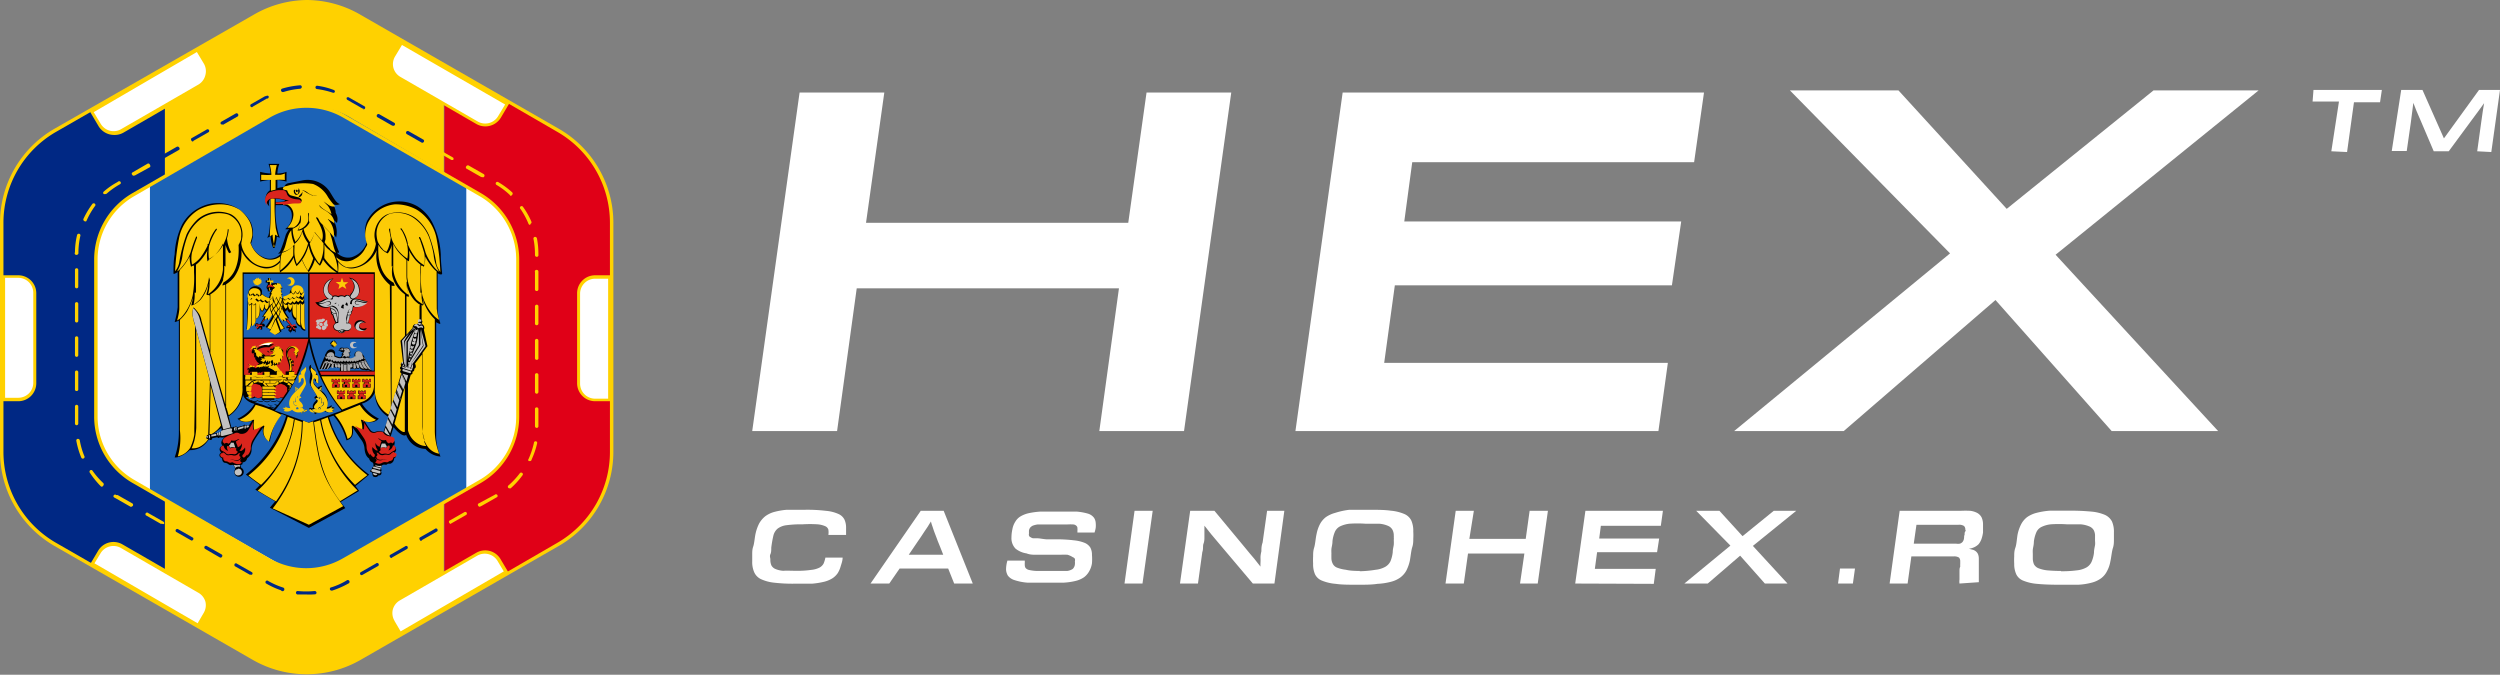
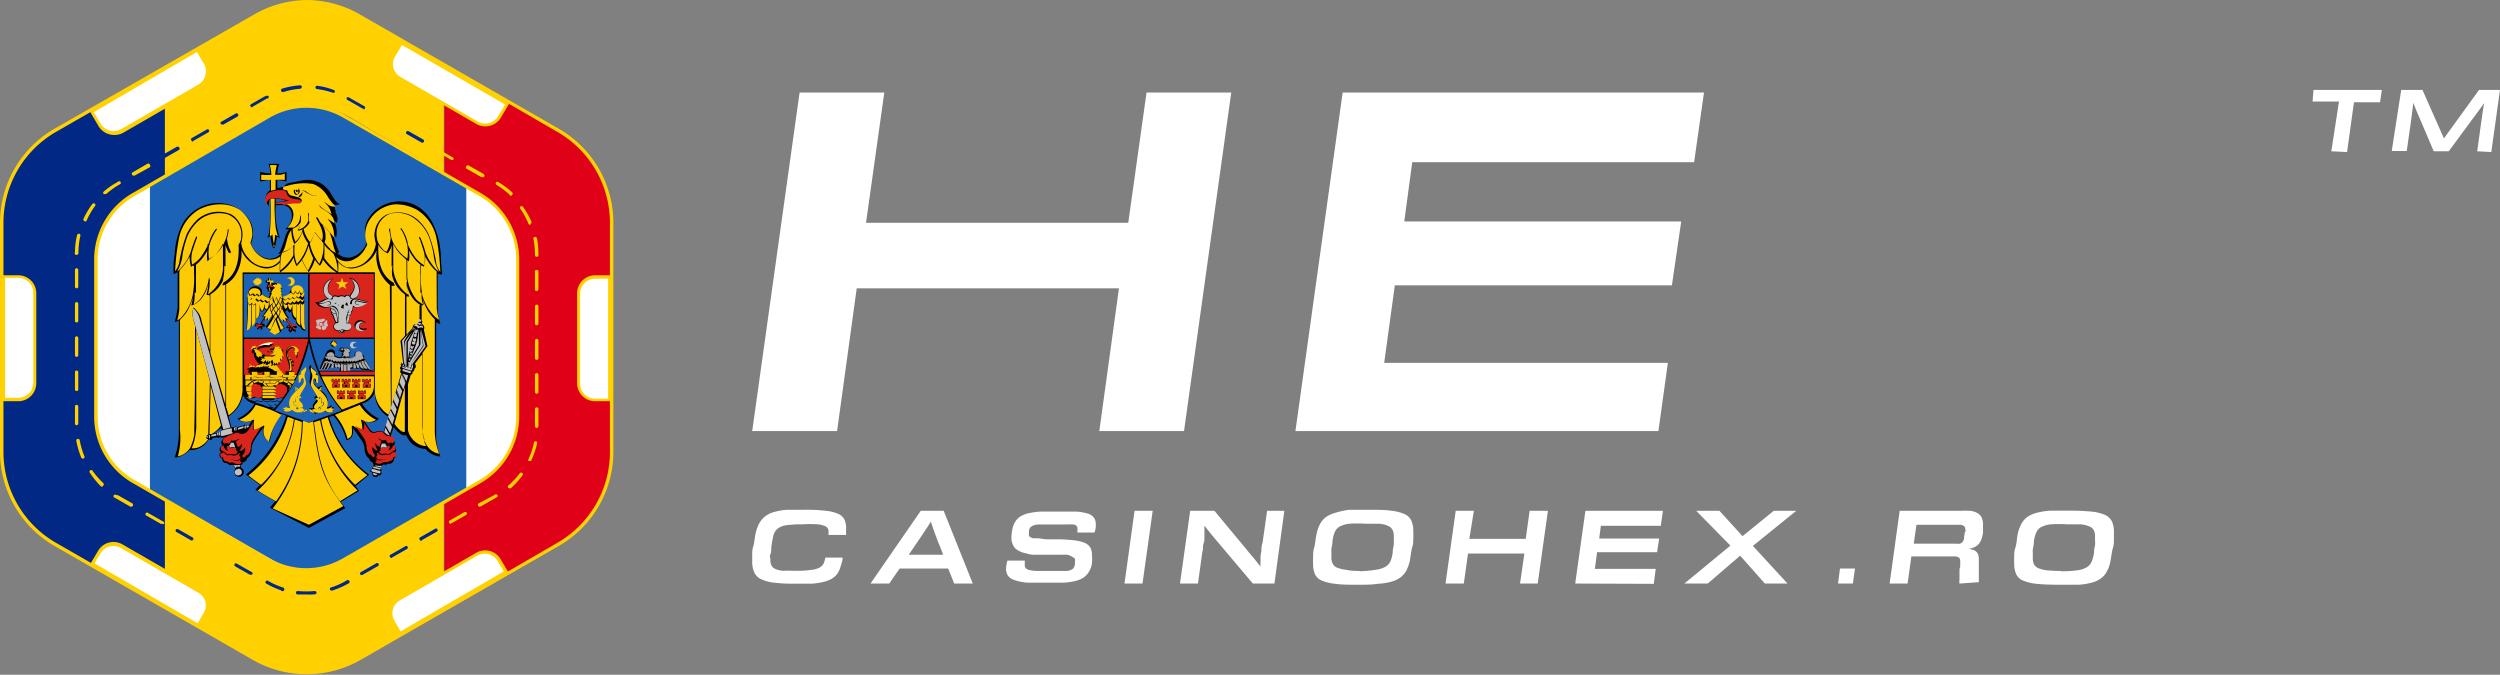
<svg xmlns="http://www.w3.org/2000/svg" viewBox="0 0 166.74 45">
  <rect x="0" y="0" width="166.74" height="45" fill="#808080" stroke="none" />
  <defs>
    <style>.cls-1{fill:#fff;}.cls-2{fill:#002884;}.cls-3{fill:#e00017;}.cls-4{fill:#ffd100;}.cls-5{fill:#1c63b7;}.cls-6{fill:#fccb06;}.cls-7{fill:#da251d;}.cls-8{fill:#c2c1c1;}.cls-9{fill:#f8c300;}.cls-10{fill:#aaa9a9;}</style>
  </defs>
  <title>HEX_RO_WHITE</title>
  <g id="Layer_2" data-name="Layer 2">
    <g id="Layer_1_copy" data-name="Layer 1 copy">
      <path class="cls-1" d="M53.1,38.07a6.29,6.29,0,0,0,1-.06,1.59,1.59,0,0,0,.55-.15.67.67,0,0,0,.28-.27,1.9,1.9,0,0,0,.12-.4h1.15c0,.21-.08.41-.13.58a1.73,1.73,0,0,1-.2.46,1.26,1.26,0,0,1-.35.34,1.9,1.9,0,0,1-.55.23,5.23,5.23,0,0,1-.82.13c-.32,0-.71,0-1.15,0a10.75,10.75,0,0,1-1.39-.07,2.77,2.77,0,0,1-.87-.24.93.93,0,0,1-.44-.46,1.69,1.69,0,0,1-.13-.72c0-.14,0-.29,0-.46s0-.34.07-.54.1-.63.16-.88a2.83,2.83,0,0,1,.24-.66,1.73,1.73,0,0,1,.39-.46,1.81,1.81,0,0,1,.59-.29,4.62,4.62,0,0,1,.86-.15c.34,0,.74,0,1.21,0a10.45,10.45,0,0,1,1.39.07,2.56,2.56,0,0,1,.84.21.81.81,0,0,1,.4.37,1.27,1.27,0,0,1,.11.54c0,.07,0,.15,0,.23l0,.26H55.25a1.3,1.3,0,0,0,0-.35.37.37,0,0,0-.2-.23,1.62,1.62,0,0,0-.52-.13,8.06,8.06,0,0,0-1,0,7.51,7.51,0,0,0-1.08.06,1.24,1.24,0,0,0-.59.23.89.89,0,0,0-.28.47,7.56,7.56,0,0,0-.14.8c0,.17,0,.31-.06.44s0,.24,0,.34a.9.9,0,0,0,.07.4.54.54,0,0,0,.27.24,1.6,1.6,0,0,0,.52.12C52.47,38.05,52.75,38.07,53.1,38.07Z" />
      <path class="cls-1" d="M63.24,37.92H60l-.69,1H58.06l3.35-4.85h1.53l1.94,4.85H63.64ZM62.91,37q-.21-.54-.36-.9c-.09-.25-.17-.45-.23-.61s-.1-.3-.14-.41a2.43,2.43,0,0,1-.09-.3c-.06.1-.13.2-.19.31l-.27.4c-.11.17-.24.37-.41.61l-.61.9Z" />
      <path class="cls-1" d="M73.08,34.88a1.67,1.67,0,0,1,0,.32,1.87,1.87,0,0,1-.08.32H71.86l0-.12a.81.81,0,0,0,0-.16.2.2,0,0,0-.05-.15.34.34,0,0,0-.2-.11,3.39,3.39,0,0,0-.44,0l-.75,0h-.72l-.5,0a1.65,1.65,0,0,0-.32.08.59.59,0,0,0-.17.13.49.49,0,0,0-.08.18,1.49,1.49,0,0,0,0,.21.26.26,0,0,0,0,.14.15.15,0,0,0,.09.1.54.54,0,0,0,.17.08l.28,0c.16,0,.36.05.61.07l.8,0a9.72,9.72,0,0,1,1.07.07,2.56,2.56,0,0,1,.7.17.82.82,0,0,1,.37.31,1,1,0,0,1,.11.49,3.64,3.64,0,0,1,0,.56,1.52,1.52,0,0,1-.19.54,1.26,1.26,0,0,1-.34.39,1.69,1.69,0,0,1-.54.24,4.23,4.23,0,0,1-.8.12c-.31,0-.67,0-1.1,0s-1,0-1.35,0a3.61,3.61,0,0,1-.85-.17.88.88,0,0,1-.44-.3A.9.9,0,0,1,67.1,38a2.15,2.15,0,0,1,.09-.61h1.16l0,.14a.81.81,0,0,0,0,.16.32.32,0,0,0,.06.2.44.44,0,0,0,.25.13,2.61,2.61,0,0,0,.5.06l.84,0h.7l.48,0a.9.9,0,0,0,.29-.09.29.29,0,0,0,.15-.14.43.43,0,0,0,.07-.2.75.75,0,0,0,0-.21.31.31,0,0,0,0-.17.27.27,0,0,0-.14-.11A1.45,1.45,0,0,0,71.2,37a4.24,4.24,0,0,0-.47,0l-.45,0-.51,0-.63,0c-.23,0-.45,0-.67-.09a1.53,1.53,0,0,1-.74-.32,1,1,0,0,1-.27-.74,2.62,2.62,0,0,1,.06-.54,1.37,1.37,0,0,1,.2-.52,1,1,0,0,1,.33-.34,1.9,1.9,0,0,1,.55-.22,5.27,5.27,0,0,1,.82-.11c.32,0,.71,0,1.15,0s.9,0,1.22,0a3.81,3.81,0,0,1,.78.14.78.78,0,0,1,.4.28A.71.71,0,0,1,73.08,34.88Z" />
      <path class="cls-1" d="M75,38.92l.67-4.85h1.21l-.68,4.85Z" />
      <path class="cls-1" d="M83.56,38.92l-2.18-2.58-.59-.7-.46-.58c0,.13,0,.25,0,.37s0,.25,0,.39,0,.28-.06.44,0,.35-.08.56l-.29,2.1H78.7l.68-4.85H81l2,2.41.37.45.29.34.22.28.19.24a2.65,2.65,0,0,1,0-.27,3,3,0,0,0,0-.33q0-.18.06-.42c0-.16,0-.36.08-.58l.3-2.12h1.15L85,38.92Z" />
      <path class="cls-1" d="M90.57,39c-.6,0-1.09,0-1.48-.06a3.06,3.06,0,0,1-.91-.21.86.86,0,0,1-.47-.42,1.64,1.64,0,0,1-.13-.71,4.42,4.42,0,0,1,0-.49c0-.18,0-.37.07-.59s.1-.65.16-.9a2.4,2.4,0,0,1,.23-.67,1.45,1.45,0,0,1,.39-.46,2,2,0,0,1,.61-.28A5,5,0,0,1,90,34c.35,0,.78,0,1.28,0s1.08,0,1.47.06a3,3,0,0,1,.91.22.92.92,0,0,1,.47.44,1.7,1.7,0,0,1,.13.73,4.1,4.1,0,0,1,0,.48c0,.17,0,.36-.07.57s-.11.65-.16.9a2.76,2.76,0,0,1-.24.67,1.46,1.46,0,0,1-.4.45,1.82,1.82,0,0,1-.61.28,4.26,4.26,0,0,1-.91.14C91.49,39,91.06,39,90.57,39Zm.12-.9A7.74,7.74,0,0,0,91.76,38a1.67,1.67,0,0,0,.64-.2.86.86,0,0,0,.34-.37,2.19,2.19,0,0,0,.15-.6c0-.21.06-.38.07-.51s0-.24,0-.31a.66.66,0,0,0,0-.17.38.38,0,0,0,0-.1.83.83,0,0,0-.09-.41.6.6,0,0,0-.3-.26,1.82,1.82,0,0,0-.58-.14c-.24,0-.55,0-.92,0a7.88,7.88,0,0,0-1.07,0,1.93,1.93,0,0,0-.65.19.76.76,0,0,0-.33.38,2.19,2.19,0,0,0-.15.6c0,.22-.06.39-.07.52s0,.23,0,.31a1.49,1.49,0,0,0,0,.17.31.31,0,0,0,0,.09.83.83,0,0,0,.09.41.54.54,0,0,0,.29.26,2.35,2.35,0,0,0,.58.14C90,38.06,90.32,38.08,90.69,38.08Z" />
      <path class="cls-1" d="M101.38,38.92l.29-2H97.91l-.28,2H96.41l.68-4.85H98.3L98,35.94h3.76l.26-1.87h1.22l-.68,4.85Z" />
      <path class="cls-1" d="M105.06,38.92l.68-4.85h5.17l-.14,1h-4l-.11.85h4l-.14.91h-4l-.15,1.11h4.06l-.13,1Z" />
      <path class="cls-1" d="M117.71,38.92l-1.65-1.86-2.16,1.86h-1.56l3.07-2.53-2.28-2.32h1.55l1.54,1.69,2.08-1.69h1.5l-2.89,2.34,2.31,2.51Z" />
      <path class="cls-1" d="M122.59,38.92l.13-1h1l-.14,1Z" />
      <path class="cls-1" d="M130.69,38.92a1,1,0,0,1,0-.27c0-.13,0-.3,0-.49s0-.27.05-.36a1.78,1.78,0,0,1,0-.2c0-.05,0-.09,0-.11v-.05a.37.37,0,0,0-.08-.25.59.59,0,0,0-.36-.08h-2.82l-.25,1.81h-1.2l.67-4.85h4.06a6.15,6.15,0,0,1,.66,0,1.37,1.37,0,0,1,.47.15.73.73,0,0,1,.28.3,1.14,1.14,0,0,1,.09.48v.18c0,.07,0,.18,0,.33a2.22,2.22,0,0,1-.11.46,1.22,1.22,0,0,1-.18.32,1,1,0,0,1-.28.2,1.24,1.24,0,0,1-.37.11l.27.07a.55.55,0,0,1,.2.11.52.52,0,0,1,.14.19.85.85,0,0,1,.05.3v0s0,.06,0,.11,0,.12,0,.21,0,.21,0,.37,0,.21,0,.3,0,.17,0,.24,0,.23,0,.33Zm.34-3.21c0-.13,0-.22.05-.27s0-.09,0-.12a.32.32,0,0,0-.09-.24.59.59,0,0,0-.36-.08h-2.81l-.18,1.26h2.82a.83.83,0,0,0,.26,0,.42.42,0,0,0,.17-.11.51.51,0,0,0,.09-.18A1.09,1.09,0,0,0,131,35.71Z" />
      <path class="cls-1" d="M137.33,39q-.89,0-1.47-.06a3.06,3.06,0,0,1-.91-.21.86.86,0,0,1-.47-.42,1.63,1.63,0,0,1-.14-.71,4.42,4.42,0,0,1,0-.49c0-.18,0-.37.08-.59s.1-.65.15-.9a2.76,2.76,0,0,1,.24-.67,1.45,1.45,0,0,1,.39-.46,1.93,1.93,0,0,1,.61-.28,5.07,5.07,0,0,1,.91-.15c.36,0,.79,0,1.29,0a14.49,14.49,0,0,1,1.46.06,3,3,0,0,1,.92.22,1,1,0,0,1,.47.44,1.7,1.7,0,0,1,.13.73c0,.14,0,.31,0,.48s0,.36-.07.57-.11.65-.17.9a2.12,2.12,0,0,1-.24.67,1.31,1.31,0,0,1-.39.45,1.82,1.82,0,0,1-.61.28,4.26,4.26,0,0,1-.91.14C138.25,39,137.83,39,137.33,39Zm.13-.9a7.49,7.49,0,0,0,1.06-.06,1.66,1.66,0,0,0,.65-.2.84.84,0,0,0,.33-.37,2.17,2.17,0,0,0,.16-.6c0-.21.05-.38.07-.51s0-.24,0-.31,0-.14,0-.17v-.1a.83.83,0,0,0-.08-.41.6.6,0,0,0-.3-.26,1.89,1.89,0,0,0-.58-.14c-.24,0-.55,0-.92,0a7.88,7.88,0,0,0-1.07,0,1.86,1.86,0,0,0-.65.19.72.72,0,0,0-.33.38,2.19,2.19,0,0,0-.15.6c0,.22-.06.39-.07.52s0,.23,0,.31,0,.13,0,.17v.09a1,1,0,0,0,.08.41.6.6,0,0,0,.3.26,2.24,2.24,0,0,0,.58.14C136.77,38.06,137.08,38.08,137.46,38.08Z" />
      <path class="cls-1" d="M155.49,10.09,156,6.77h-1.76L154.3,6h4.56l-.12.82H157l-.46,3.32Zm9.73,0,.26-1.89c.09-.63.14-1,.2-1.32-.2.29-.45.62-.82,1.12l-1.54,2.09h-1L161.43,8c-.21-.48-.33-.75-.47-1.14-.05.44-.09.73-.17,1.33l-.27,1.88h-1L160.15,6h1.42L163,9.23,165.34,6h1.4l-.58,4.14Z" />
      <path class="cls-2" d="M3.67,8.7A7.16,7.16,0,0,0,.11,14.87V30.13A7.16,7.16,0,0,0,3.67,36.3L11,40.55V4.45Z" />
      <path class="cls-3" d="M37.24,8.7l-7.6-4.39V40.69l7.6-4.39a7.15,7.15,0,0,0,3.55-6.17V14.87A7.15,7.15,0,0,0,37.24,8.7Z" />
      <path class="cls-4" d="M24,1.07a7.06,7.06,0,0,0-7.11,0L11,4.45v36.1l5.86,3.38a7.06,7.06,0,0,0,7.11,0l5.63-3.24V4.31Z" />
      <path class="cls-4" d="M20.45.23A7,7,0,0,1,24,1.17L37.18,8.8a7,7,0,0,1,3.5,6.07V30.13a7,7,0,0,1-3.5,6.07L24,43.83a7,7,0,0,1-7,0L3.73,36.2a7,7,0,0,1-3.5-6.07V14.87A7,7,0,0,1,3.73,8.8L17,1.17a7,7,0,0,1,3.5-.94m0-.23a7.19,7.19,0,0,0-3.61,1L3.61,8.6A7.26,7.26,0,0,0,0,14.87V30.13A7.26,7.26,0,0,0,3.61,36.4L16.84,44a7.22,7.22,0,0,0,7.23,0L37.29,36.4a7.24,7.24,0,0,0,3.62-6.27V14.87A7.24,7.24,0,0,0,37.29,8.6L24.07,1a7.2,7.2,0,0,0-3.62-1Z" />
      <path class="cls-1" d="M13.7,4.24l-.53-.89L6.1,7.44l.53.9a1.09,1.09,0,0,0,1.48.39l5.19-3A1.08,1.08,0,0,0,13.7,4.24Z" />
      <path class="cls-4" d="M7.57,9a1.21,1.21,0,0,1-1-.59l-.59-1,7.27-4.2.58,1a1.2,1.2,0,0,1-.43,1.65l-5.19,3A1.2,1.2,0,0,1,7.57,9ZM6.25,7.48l.48.8a1,1,0,0,0,1.32.35l5.2-3A1,1,0,0,0,13.7,5a1,1,0,0,0-.1-.75l-.47-.78Z" />
      <path class="cls-1" d="M33.31,7.78l.53-.9L26.77,2.79l-.53.89a1.08,1.08,0,0,0,.4,1.49l5.19,3A1.09,1.09,0,0,0,33.31,7.78Z" />
      <path class="cls-4" d="M32.37,8.43a1.2,1.2,0,0,1-.6-.16l-5.19-3a1.2,1.2,0,0,1-.43-1.65l.58-1L34,6.84l-.59,1-.1-.06.1.06A1.21,1.21,0,0,1,32.37,8.43ZM26.81,3l-.47.78a1,1,0,0,0-.1.75,1,1,0,0,0,.45.59l5.2,3a1,1,0,0,0,1.32-.35l.48-.8Z" />
      <path class="cls-1" d="M6.67,36.8l-.49.81,7.08,4.09.47-.8a1.08,1.08,0,0,0-.39-1.49l-5.19-3A1.08,1.08,0,0,0,6.67,36.8Z" />
      <path class="cls-4" d="M13.3,41.85,6,37.65l.54-.91a1.19,1.19,0,0,1,1.63-.43l5.2,3A1.18,1.18,0,0,1,14,40a1.23,1.23,0,0,1-.13.92Zm-7-4.28,6.88,4,.41-.7a1,1,0,0,0,.11-.74,1,1,0,0,0-.46-.59l-5.19-3a1,1,0,0,0-1.33.34Z" />
      <path class="cls-1" d="M26.21,41.46l.47.8,7.08-4.09-.49-.81A1.08,1.08,0,0,0,31.79,37L26.6,40A1.08,1.08,0,0,0,26.21,41.46Z" />
      <path class="cls-4" d="M26.64,42.41l-.53-.89A1.24,1.24,0,0,1,26,40.6a1.18,1.18,0,0,1,.56-.73l5.2-3a1.19,1.19,0,0,1,1.63.43l.54.91Zm-.33-1,.41.7,6.88-4-.43-.72a1,1,0,0,0-1.32-.34l-5.19,3a1,1,0,0,0-.46.6A1,1,0,0,0,26.31,41.4Z" />
      <path class="cls-4" d="M30.07,34.94a.11.11,0,0,1-.1-.06.11.11,0,0,1,0-.15l1-.57a.11.11,0,1,1,.11.19l-1,.57S30.09,34.94,30.07,34.94Zm-19.28,0-.06,0-1-.57a.11.11,0,0,1,0-.15.11.11,0,0,1,.16,0l1,.57a.11.11,0,0,1,.05.15A.12.12,0,0,1,10.79,34.91ZM32,33.8a.12.12,0,0,1-.1-.06.11.11,0,0,1,0-.15L33,33a.11.11,0,0,1,.16,0,.11.11,0,0,1,0,.15l-1,.57Zm-23.23,0-.06,0-1-.57-.11-.06a.1.1,0,0,1,0-.15.1.1,0,0,1,.15,0l.1,0,1,.57a.13.13,0,0,1,0,.16A.11.11,0,0,1,8.81,33.77ZM34,32.57a.11.11,0,0,1-.08-.2,5.36,5.36,0,0,0,.76-.82.12.12,0,0,1,.16,0,.11.11,0,0,1,0,.16,5.32,5.32,0,0,1-.78.86A.13.13,0,0,1,34,32.57ZM6.82,32.45a.11.11,0,0,1-.08,0A5.79,5.79,0,0,1,6,31.54a.12.12,0,0,1,0-.16.11.11,0,0,1,.16,0,5.3,5.3,0,0,0,.73.84.12.12,0,0,1,0,.16A.09.09,0,0,1,6.82,32.45Zm28.49-1.7h-.05a.11.11,0,0,1,0-.15,5.72,5.72,0,0,0,.35-1.06.11.11,0,1,1,.22,0,5.27,5.27,0,0,1-.37,1.1A.12.12,0,0,1,35.31,30.75ZM5.53,30.59a.12.12,0,0,1-.11-.07,5.53,5.53,0,0,1-.33-1.12.11.11,0,0,1,.09-.13.13.13,0,0,1,.14.09,4.87,4.87,0,0,0,.31,1.07.11.11,0,0,1-.06.15ZM35.8,28.54h0a.12.12,0,0,1-.12-.12V27.28a.11.11,0,0,1,.12-.11.11.11,0,0,1,.11.11v1.15A.11.11,0,0,1,35.8,28.54ZM5.11,28.36A.11.11,0,0,1,5,28.25V27.11a.11.11,0,1,1,.22,0v1.14A.11.11,0,0,1,5.11,28.36Zm30.69-2.1a.12.12,0,0,1-.12-.12V25a.11.11,0,0,1,.12-.11.11.11,0,0,1,.11.11v1.14A.12.12,0,0,1,35.8,26.26ZM5.11,26.08A.11.11,0,0,1,5,26V24.82a.11.11,0,1,1,.22,0V26A.11.11,0,0,1,5.11,26.08ZM35.8,24a.11.11,0,0,1-.12-.11V22.72a.12.12,0,0,1,.12-.12.12.12,0,0,1,.11.12v1.14A.11.11,0,0,1,35.8,24ZM5.11,23.8A.11.11,0,0,1,5,23.68V22.54a.11.11,0,1,1,.22,0v1.14A.11.11,0,0,1,5.11,23.8ZM35.8,21.69a.11.11,0,0,1-.12-.11V20.44a.12.12,0,0,1,.12-.12.11.11,0,0,1,.11.12v1.14A.11.11,0,0,1,35.8,21.69ZM5.11,21.51A.11.11,0,0,1,5,21.4V20.26a.11.11,0,1,1,.22,0V21.4A.11.11,0,0,1,5.11,21.51Zm30.69-2.1a.11.11,0,0,1-.12-.11V18.15A.11.11,0,0,1,35.8,18a.11.11,0,0,1,.11.11V19.3A.11.11,0,0,1,35.8,19.41ZM5.11,19.23A.11.11,0,0,1,5,19.12V18a.11.11,0,1,1,.22,0v1.14A.11.11,0,0,1,5.11,19.23Zm30.69-2.1a.12.12,0,0,1-.12-.12v-.08a5.14,5.14,0,0,0-.1-1,.11.11,0,0,1,.09-.13.13.13,0,0,1,.14.09,5.46,5.46,0,0,1,.1,1.07V17A.11.11,0,0,1,35.8,17.13ZM5.11,17h0A.11.11,0,0,1,5,16.83a5,5,0,0,1,.14-1.15.12.12,0,0,1,.14-.09.11.11,0,0,1,.08.14,5.18,5.18,0,0,0-.13,1.11A.13.13,0,0,1,5.11,17Zm30.25-2a.12.12,0,0,1-.11-.07,5.19,5.19,0,0,0-.54-1,.1.1,0,0,1,0-.15.11.11,0,0,1,.16,0,5.11,5.11,0,0,1,.57,1,.11.11,0,0,1-.06.15ZM5.62,14.74h0a.11.11,0,0,1-.05-.15,5.56,5.56,0,0,1,.6-1,.12.12,0,0,1,.16,0,.11.11,0,0,1,0,.16,5.17,5.17,0,0,0-.57,1A.11.11,0,0,1,5.62,14.74Zm28.43-1.68A.11.11,0,0,1,34,13a4.83,4.83,0,0,0-.89-.67.11.11,0,0,1,.11-.19,5.29,5.29,0,0,1,.94.69.11.11,0,0,1,0,.16A.12.12,0,0,1,34.05,13.06ZM7,12.94a.09.09,0,0,1-.08,0,.1.1,0,0,1,0-.16,4.65,4.65,0,0,1,.85-.6l.1-.06a.11.11,0,0,1,.16,0,.11.11,0,0,1,0,.15l-.1.06a5.19,5.19,0,0,0-.81.58A.13.13,0,0,1,7,12.94Zm25.16-1.13-.06,0-1-.57a.11.11,0,0,1,0-.15.12.12,0,0,1,.16-.05l1,.57a.12.12,0,0,1-.05.22ZM8.91,11.72a.11.11,0,0,1-.09-.06.1.1,0,0,1,0-.15l1-.58A.11.11,0,0,1,10,11a.11.11,0,0,1,0,.15L9,11.7Zm21.26-1.05-.06,0-1-.57a.12.12,0,0,1-.05-.16.13.13,0,0,1,.16,0l1,.57a.12.12,0,0,1,0,.16A.11.11,0,0,1,30.17,10.67Z" />
      <g id="_Group_" data-name="&lt;Group&gt;">
        <path class="cls-1" d="M8.88,32.1,18,37.34a5,5,0,0,0,5,0L32,32.1a5,5,0,0,0,2.48-4.31V17.3A5,5,0,0,0,32,13L22.94,7.74a5,5,0,0,0-5,0L8.88,13A5,5,0,0,0,6.39,17.3V27.79A5,5,0,0,0,8.88,32.1Z" />
      </g>
      <g id="path12">
        <path class="cls-5" d="M10,12.35V32.83s1.26.62,2.63,1.38c1.93,1.07,4.38,2.49,6.07,3.44a5.17,5.17,0,0,0,3.88-.12c1.64-.88,3.79-2.12,5.89-3.32,1-.67,2.67-1.58,2.63-1.61V12.38L23.63,8a5.8,5.8,0,0,0-3.06-.95A6,6,0,0,0,17.38,8L13.15,10.5Z" />
      </g>
      <g id="path14">
        <path d="M15.8,28.82s.07,0,.08-.07l.39-.11c.05.06.12.05.19,0C16.31,28.9,16.07,28.9,15.8,28.82Zm-1.62.12.24-.05v0a.09.09,0,0,1,.14,0s0-.07.12,0a.12.12,0,0,1,.1-.11l0-.22C14.56,28.63,14.4,28.87,14.18,28.94Zm1.07-1.16.18.72c.06,0,.08,0,.1,0a.08.08,0,0,1,.13,0,.07.07,0,0,1,.14,0l.44-.12c.05-.07.09-.07.15,0a.26.26,0,0,1,.21,0c.11-.16.12-.19.24-.36a.83.83,0,0,1-1-.09,2.59,2.59,0,0,0,1.14-1c-.16,0-.72-.26-.77-.62a2.2,2.2,0,0,1-1,1.48ZM25,26.17a1.28,1.28,0,0,1-.86.75,2.74,2.74,0,0,0,1.13,1,.76.76,0,0,1-1,.1c.15.22.28.46.42.64a.32.32,0,0,0,.32.15.75.75,0,0,1,.57,0l.33-1A1.85,1.85,0,0,1,25,26.17ZM18.39,13.71a5.4,5.4,0,0,0,.27,2.15s0,.05,0,0l-.2-.08a3.41,3.41,0,0,1-.15.76s-.05,0-.09,0a2.13,2.13,0,0,1-.17-.8,1.39,1.39,0,0,1-.19.11s-.06,0,0-.07.19-.47.19-2.51a.24.24,0,0,0-.08.09.61.61,0,0,0,0,.41v0a.8.8,0,0,1-.23-.41A.61.61,0,0,1,18,12.7V12a5.52,5.52,0,0,0-.65.11c0-.21,0-.44,0-.65a3.2,3.2,0,0,0,.69.11,2.21,2.21,0,0,0-.13-.64h.72a2.15,2.15,0,0,0-.13.64,1.7,1.7,0,0,0,.61-.11c0,.21,0,.44,0,.65a3.53,3.53,0,0,0-.61-.1v.54a2.23,2.23,0,0,1,.45-.08.38.38,0,0,1,.28-.25l.95-.19a1.77,1.77,0,0,1,1.81.75c.27.43.42.75.68.83l0,0a.54.54,0,0,1-.48,0,1,1,0,0,1,.2.58s.06.12.08.19a.75.75,0,0,1,0,.49,2,2,0,0,0-.26-.23,1.57,1.57,0,0,1,.21,1.2l-.24-.32a9.61,9.61,0,0,0,.43,1.28s0,0,0,.05a.36.36,0,0,1-.14,0,1,1,0,0,0,1,.3,1.55,1.55,0,0,0,1-1,1.91,1.91,0,0,1,0-1.39,2.38,2.38,0,0,1,.95-1,2.41,2.41,0,0,1,2.42,0A2.74,2.74,0,0,1,28.91,15a5.24,5.24,0,0,1,.49,2c0,.42.05.85.09,1.24,0,0,0,.08-.08.06l-.07,0a.71.71,0,0,1-.15-.08c0,.81,0,1.75,0,2.5a3.25,3.25,0,0,0,.17.81s0,.09,0,.08a1,1,0,0,1-.27-.12c0,2.45,0,5.18,0,7.48a3.53,3.53,0,0,0,.29,1.48,1.44,1.44,0,0,1-1-.51,1.39,1.39,0,0,1-1.29-.94c-.19.17-.58-.19-.84-.51l-.21.66c.19.15.37.28.24.57.2.18.17.39,0,.49a.2.2,0,0,1,0,.37.35.35,0,0,1-.26.35.94.94,0,0,0-.16,0c-.08.08-.11.07-.2.06a.25.25,0,0,0-.2.06c0,.06,0,.16-.06.22a.12.12,0,0,1,0,.19c.07,0,.08.28-.16.24a.21.21,0,0,1-.25.11c-.11,0-.15-.09-.15-.22s-.15-.09-.15-.15a.15.15,0,0,1,.14-.14c-.06-.05,0-.15.08-.15a1.41,1.41,0,0,1,0-.21.36.36,0,0,1-.05-.09.35.35,0,0,1-.24-.27c-.11-.07-.28-.23-.31-.7a1.1,1.1,0,0,0-.25-.59c-.18-.27-.37-.53-.53-.76.06.38,0,.73-.42.84a4.14,4.14,0,0,0-.87-1.65l-.29.1a7.35,7.35,0,0,0,2.67,3.84l-.91.76.24.32-1.23.74.31.41-2.43,1.32L18,33.86l.35-.42-1.32-.78.31-.31-.94-.7a8.08,8.08,0,0,0,2.69-3.92l-.31-.13A3.89,3.89,0,0,0,18,29.45a.82.82,0,0,1-.45-.94c-.28.42-.76.94-.77,1.43a.73.73,0,0,1-.3.63.31.31,0,0,1-.3.27c0,.08,0,.15-.1.16s0,.11,0,.19a.32.32,0,1,1-.39.49.36.36,0,0,1,0-.39c0-.1-.08-.18-.11-.27a.22.22,0,0,0-.15,0,.27.27,0,0,1-.21-.07.43.43,0,0,0-.19-.08c-.14,0-.21-.12-.22-.3-.2-.09-.24-.27-.06-.39-.21-.23-.06-.38.09-.47-.13-.12-.12-.37.18-.55h0a.75.75,0,0,1-.37,0,.08.08,0,0,1-.15,0l-.35.07c0,.13-.13.15-.19.07-.12.08,0,0-.14.15a1.36,1.36,0,0,1-1.17.57c-.06.08-.62.53-1,.49a5.23,5.23,0,0,0,.28-1.74V21.38a1,1,0,0,1-.28.1,6.3,6.3,0,0,0,.2-1V18.14a.88.88,0,0,1-.21.12s-.08,0-.07,0c0-.4,0-.88.08-1.29a5,5,0,0,1,.5-2,2.75,2.75,0,0,1,1.12-1.1,2.61,2.61,0,0,1,2.53,0,2.52,2.52,0,0,1,.94,1,1.8,1.8,0,0,1,0,1.37,1.51,1.51,0,0,0,1.06,1,1,1,0,0,0,.94-.33h-.21a.51.51,0,0,0,.15-.14,9.71,9.71,0,0,0,.38-1.11,1.85,1.85,0,0,1,.23-.38.61.61,0,0,1-.27,0,1.08,1.08,0,0,0,.42-1.11.64.64,0,0,0-.68-.49c-.16,0-.24,0-.37,0Zm0-.24c.82,0,.82-.15,0-.22Z" />
      </g>
      <g id="path16">
        <path class="cls-6" d="M18.7,11.66h-.35a3.84,3.84,0,0,1,.11-.65H18a3.11,3.11,0,0,1,.1.65,3.2,3.2,0,0,1-.53,0l-.15,0V12l.33,0h.16l.16,0v.72l.31-.07v-.65A4.48,4.48,0,0,1,19,12a3.08,3.08,0,0,1,0-.43A1.36,1.36,0,0,1,18.7,11.66Zm-.47,4.79a4.8,4.8,0,0,0,.12-.8l.19.11a4.25,4.25,0,0,1-.15-.56,13.82,13.82,0,0,1-.07-1.94.42.42,0,0,0-.27,0A20.21,20.21,0,0,1,18,15.5l0,.16,0,.09c.06,0,.13-.08.18-.1a3.05,3.05,0,0,0,.14.8Zm4.22,1.72a2.84,2.84,0,0,1-.91-.86,1.21,1.21,0,0,1-.2.41,1.45,1.45,0,0,1-.34-.41,2.44,2.44,0,0,1-.41.84,3.32,3.32,0,0,1-.45-.82,2.89,2.89,0,0,1-.36.42,1.58,1.58,0,0,1-.19-.58,2.55,2.55,0,0,1-.92,1Zm-3.31-5.5c.05.15.13.31.23.35s.52.13.57.16.18.08.18.19-.08.14-.28.14a3.46,3.46,0,0,0-.6.07l-.24.06c.09,0,.08,0,.16,0a.75.75,0,0,1,.41.7,1.28,1.28,0,0,1-.4.84.82.82,0,0,0,.23,0h.06l.11,0a.78.78,0,0,0,.44-.67v-.09c0-.1.06-.08.06.18,0,0,0,0,0,.06A1.33,1.33,0,0,1,20,15a.92.92,0,0,1-.1.32l0,0a.94.94,0,0,0,.66-.58,4.35,4.35,0,0,1,0-.51c0-.07.05,0,.05,0s0,0,0,.09a1.18,1.18,0,0,0,0,.42,2.5,2.5,0,0,0,.21.5,6.8,6.8,0,0,0,.64.78l0,.06h0c.22-.53-.13-1.09-.37-1.53l0-.06,0,0s.07,0,.12.06a1,1,0,0,0,.08.14c0,.06.07.11.09.16l.18.18c.14.16.3.31.44.47s.15.17.26.33a1.45,1.45,0,0,0-.4-1.21s0,0,.05,0c.13.12.32.18.39.3,0-.44-.29-.69-.61-.88s-.39-.26-.39-.38l0,0c.09.24.71.52.81.64a1.47,1.47,0,0,0-.24-.57l-.29-.3s.3.22.36.26a.54.54,0,0,0,.42.07,4.63,4.63,0,0,1-.48-.61,1.93,1.93,0,0,0-1-.88,3.81,3.81,0,0,0-1.77.14c-.13,0-.23.08-.24.16s.05.06.1.09a1.08,1.08,0,0,0,.59,0l.11,0h.05a1,1,0,0,1,.75.15,1.16,1.16,0,0,0,.44.23h.26v0a1,1,0,0,1-.34,0,2.81,2.81,0,0,1-.54-.29.33.33,0,0,0-.12-.05c0,.23,0,.36-.2.45l-.07,0c-.07,0-.07,0,0,0L20,13a.39.39,0,0,0,.17-.43.51.51,0,0,0-.24,0,.25.25,0,0,1,.06.21.27.27,0,0,1-.25.22.28.28,0,0,1-.1-.4l-.08,0a1.1,1.1,0,0,1-.45.05ZM21,15.43a2.21,2.21,0,0,1-.33-.65,1,1,0,0,1-.69.59h-.14a1.25,1.25,0,0,0,.19-.53.71.71,0,0,1-.26.29l-.25.13,0,0a2.2,2.2,0,0,0,.17.83l0,.05a1.61,1.61,0,0,0,.5-.86l.06,0,.06.21a2.44,2.44,0,0,0,.37.67,2.8,2.8,0,0,0,.33-.74Zm-1.37.84a2.26,2.26,0,0,1-.2-.91l0,0,0,0c-.33.34-.33,1.18-.6,1.44a1.39,1.39,0,0,0,.44-.17,1.27,1.27,0,0,0,.42-.41ZM22,16.6a1.09,1.09,0,0,0,.41.26,1.24,1.24,0,0,1-.12-.28c-.08-.25-.11-.48-.18-.71L22,15.52c-.12-.14-.28-.29-.41-.44s0,0-.07-.05a1.44,1.44,0,0,1,.19.8l0,.13-.06.2a2.18,2.18,0,0,0,.38.44Zm.26.35c-.08-.1-.22-.2-.31-.29a1.19,1.19,0,0,1-.32-.35,6.34,6.34,0,0,1,0,.74l0,.16a3.47,3.47,0,0,0,.89.9A2.77,2.77,0,0,0,22.28,17Zm-.71-.75c-.18-.25-.37-.45-.57-.7a2.39,2.39,0,0,1-.32.73,3.27,3.27,0,0,0,.64,1.37A2.6,2.6,0,0,0,21.57,16.2ZM20.2,17.25l0,0a2.84,2.84,0,0,0,.37-.84s0,0,0-.05c.05.17.09.31.13.43s.14.32.19.45a4,4,0,0,1-.35.81,3.42,3.42,0,0,1-.39-.76Zm-.4.37a2.66,2.66,0,0,1-.16-.66,3.05,3.05,0,0,1,0-.43v-.21s0-.06.05-.09a1.58,1.58,0,0,0,.47-.79,2.2,2.2,0,0,0,.39.78,3.22,3.22,0,0,1-.76,1.4Zm-.24-1.16a1.75,1.75,0,0,1,0,.23c0,.12,0,.21,0,.35a3.35,3.35,0,0,1-.87,1,6,6,0,0,1,.05-.95l.07-.23a1.6,1.6,0,0,0,.73-.44Zm6.75,11.8L27,25.8v3C26.85,28.89,26.49,28.55,26.31,28.26ZM14,19.66l.16-.11A2,2,0,0,0,15,18.3a2.75,2.75,0,0,1-.05.34c0,.12-.07.25-.11.35s.11,0,.19,0v8l-1-3.44V19.66Zm-.15-3.39,0,.1a4.56,4.56,0,0,1-.49.82,2,2,0,0,1-.55.46,1.94,1.94,0,0,1,0-.83c.09-.26.16-.53.26-.77a1,1,0,0,1,.07-.18c0-.09,0-.14-.07-.06a8.5,8.5,0,0,0-.35,1,2.73,2.73,0,0,1-.36.7,3.65,3.65,0,0,1-.35.43.81.81,0,0,1-.2.17,2.83,2.83,0,0,0,.37-1.15,7.07,7.07,0,0,1,.33-1.22,2.89,2.89,0,0,1,.9-1.15,2.13,2.13,0,0,1,1.79-.29,1.43,1.43,0,0,1,.89,1.47c0,.11,0,.23-.07.34a1.66,1.66,0,0,1-.32.52c-.05,0-.21.19-.28.19a1.58,1.58,0,0,1-.16-.35,2.22,2.22,0,0,1-.12-.58,1.46,1.46,0,0,0,.05-.2,2.33,2.33,0,0,0,.06-.35s0-.05,0-.05-.06,0-.06,0a2.19,2.19,0,0,1-.2.81,2.31,2.31,0,0,1-1.05,1.17,2.93,2.93,0,0,1,0-.84,3.81,3.81,0,0,1,.44-1l.08-.11c0-.1,0-.07-.06-.05a2.82,2.82,0,0,0-.49,1Zm4.82.83,0,.27a1.19,1.19,0,0,1-.62.41,1.55,1.55,0,0,1-1.47-.56,1.66,1.66,0,0,1-.49-1,4.3,4.3,0,0,0,.08-.45,1.6,1.6,0,0,0-.51-1.3,1.51,1.51,0,0,0-.26-.18,2.16,2.16,0,0,0-2.21.33,3.52,3.52,0,0,0-.74,1,10,10,0,0,0-.5,1.91,1.33,1.33,0,0,1-.27.56,14.75,14.75,0,0,1,.28-2.3A2.86,2.86,0,0,1,13.23,14a3.06,3.06,0,0,1,1.55-.37A2.41,2.41,0,0,1,16,14a2.58,2.58,0,0,1,.65.78,2,2,0,0,1,.18.92,3.65,3.65,0,0,1-.13.5,2.73,2.73,0,0,0,.14.31,1.66,1.66,0,0,0,.67.67,1.08,1.08,0,0,0,1.22-.11Zm-3.63.68c0-.51,0-1,0-1.51,0,0,0,0,0,.06a2.31,2.31,0,0,0,.24.56,1.21,1.21,0,0,0,.63-.57s0,0,0,0v0a.08.08,0,0,1,0,0,4.85,4.85,0,0,1,0,.66,3.08,3.08,0,0,1-.19.9,1.84,1.84,0,0,1-.89,1l.05-.16,0-.12a2.91,2.91,0,0,0,.08-.66l0-.22Zm-1.06,1a2.76,2.76,0,0,1-.11.85l0,0a2.22,2.22,0,0,0,1-1.67c0-.57,0-1.15,0-1.72a2.42,2.42,0,0,1-.49.72,3.65,3.65,0,0,1-.48.38c0,.31,0,.61,0,.89S14,18.56,14,18.75Zm-1,.74a2.62,2.62,0,0,1-.07.79,1.88,1.88,0,0,0,.41-.32,2.92,2.92,0,0,0,.62-1.51l0-.28v-.84l-.1.07a1.82,1.82,0,0,1,0-.74h0a3.33,3.33,0,0,1-.46.67,1.7,1.7,0,0,1-.31.29c0,.5,0,1,0,1.55l0,.32Zm-1-1.42L12,18a3.82,3.82,0,0,0,.65-.9,1,1,0,0,0,0,.15,2.44,2.44,0,0,0,.09.54l.12-.07.08,0,0,.45a6.58,6.58,0,0,1-.09,1.54,3.12,3.12,0,0,1-.76,1.46s0,0-.06.06a2.1,2.1,0,0,1-.22.15,3.83,3.83,0,0,0,.15-.75c0-.84,0-1.69,0-2.51Zm3.13,9.11.14.49a2.14,2.14,0,0,0,.93-1.73,2.09,2.09,0,0,1,0-.25V18.17h2.49a3.79,3.79,0,0,1,0-.67,1.21,1.21,0,0,1-1,.4,2,2,0,0,1-1.57-1.22,2.77,2.77,0,0,1-.49,1.81,2.13,2.13,0,0,1-.53.47v8.22Zm-1.14,1.75a.16.16,0,0,1,.12,0,1.89,1.89,0,0,0,.65-.58c-.22-.88-.46-1.77-.69-2.66l-.08,3.17Zm-.08.1v-.12L14,25.44v0c-.29-1.17-.61-2.31-.91-3.46,0,2.16,0,4.37,0,6.55a4.66,4.66,0,0,1-.14.91l-.05.15a2.45,2.45,0,0,1-.12.31,1.08,1.08,0,0,0,.5-.08,1.57,1.57,0,0,0,.61-.53.21.21,0,0,1-.14-.07A.21.21,0,0,1,13.86,29Zm.1-9.35v3.65l-.56-2c0-.1-.09-.31-.13-.38a2.28,2.28,0,0,0-.39-.48,1.14,1.14,0,0,0,0,.81c0,.14.07.27.1.41l0,.1c0,2.19,0,4.52-.05,6.75v.2l0,.2a3.06,3.06,0,0,1-.22.77l-.05.12a1.31,1.31,0,0,1-.83.58A4.45,4.45,0,0,0,12,28.71V21.33a3,3,0,0,0,.47-.55,4.62,4.62,0,0,0,.39-.92c0,.11-.08.43-.1.52a1.14,1.14,0,0,0,.3-.13,2.6,2.6,0,0,0,.31-.25,2.43,2.43,0,0,0,.52-1.07,2.44,2.44,0,0,1-.12.68c0,.08.09.07.15.07Zm8.46-2.59,0,.12a1.28,1.28,0,0,0,.65.58,1.58,1.58,0,0,0,1.48-.56,1.8,1.8,0,0,0,.49-1,4.47,4.47,0,0,1-.09-.45,1.62,1.62,0,0,1,.51-1.3,2,2,0,0,1,.26-.18,2,2,0,0,1,2.11.33,3,3,0,0,1,.74,1,8.7,8.7,0,0,1,.5,1.93,1.48,1.48,0,0,0,.27.55,14.86,14.86,0,0,0-.27-2.31A2.9,2.9,0,0,0,27.82,14a2.87,2.87,0,0,0-1.49-.37,2.25,2.25,0,0,0-1.14.45,2.32,2.32,0,0,0-.65.78,1.92,1.92,0,0,0-.18.92,2,2,0,0,0,.13.5c0,.11-.1.21-.15.32a1.53,1.53,0,0,1-.67.66,1,1,0,0,1-1.25-.12Zm4.74-.82.06.11a4,4,0,0,0,.49.82,2.21,2.21,0,0,0,.55.46,1.94,1.94,0,0,0,0-.83c-.08-.27-.16-.53-.25-.78,0-.06-.05-.13-.08-.18s0-.14.07-.06a7,7,0,0,1,.35,1,3,3,0,0,0,.37.7,2.79,2.79,0,0,0,.34.43,1.58,1.58,0,0,0,.2.16,2.74,2.74,0,0,1-.37-1.14,6.37,6.37,0,0,0-.33-1.23,2.89,2.89,0,0,0-.9-1.15A1.93,1.93,0,0,0,26,14.26a1.43,1.43,0,0,0-.88,1.47,2.21,2.21,0,0,0,.06.34,1.44,1.44,0,0,0,.33.52c0,.05.21.2.27.2a1.28,1.28,0,0,0,.16-.36,2.3,2.3,0,0,0,.12-.58l-.05-.2c0-.12-.06-.24-.06-.35s0-.06,0-.05.07,0,.07,0a2.57,2.57,0,0,0,.15.81,2.67,2.67,0,0,0,1,1.19,2.66,2.66,0,0,0,0-.85,3.4,3.4,0,0,0-.36-1l-.09-.11c0-.1,0-.08.06-.05a2.56,2.56,0,0,1,.42,1Zm1.93,1.8L29,18a3.52,3.52,0,0,1-.64-.9.86.86,0,0,1,0,.15,2,2,0,0,1-.09.54l-.11-.07-.08,0v.45a6.58,6.58,0,0,0,.09,1.54A3.31,3.31,0,0,0,29,21.12l.07.06a1,1,0,0,0,.22.15,3.24,3.24,0,0,1-.16-.75Zm-1,1.42v.27c0,.18.05.35.09.52l-.2-.14a2,2,0,0,1-.23-.18,3,3,0,0,1-.62-1.51l0-.28v-.84l.11.07a2,2,0,0,0,0-.74h0a4.36,4.36,0,0,0,.45.67,2.8,2.8,0,0,0,.32.29c0,.5,0,1,0,1.55l0,.32Zm-1-.74a2.5,2.5,0,0,0,.12.85l-.06,0a2.38,2.38,0,0,1-.95-1.67c0-.57,0-1.14,0-1.71a2.47,2.47,0,0,0,.48.71c.15.14.29.26.4.38,0,.31,0,.61,0,.89s0,.39.05.58Zm-1-1c0-.51,0-1,0-1.51,0,0,0,0,0,.06a1.24,1.24,0,0,1-.26.57,1.25,1.25,0,0,1-.62-.58s0,0,0,0v0s0,0,0,0a4.85,4.85,0,0,0,0,.66,3.08,3.08,0,0,0,.19.9,1.86,1.86,0,0,0,.86,1,2,2,0,0,1-.11-1.16Zm2,2.56c0,.33,0,.66,0,1,.06.08.07.16,0,.21a.35.35,0,0,1,.05.08.28.28,0,0,1,.1.36l.24,1.1c-.11.14-.22.3-.33.45,0,2.2,0,2.72,0,4.91l0,.22c0,.67.34,1.47,1.11,1.59A4.3,4.3,0,0,1,29,28.67c0-2.46,0-4.94,0-7.38a2.83,2.83,0,0,1-.81-1.41,2.73,2.73,0,0,0,.06.34c0,.08,0,.09-.06.15l-.12,0Zm-.91,8.36,0-3.08.19-.64c.12,0,.13-.12.1-.18a.16.16,0,0,0,.13-.2c.11-.06.14-.15.05-.35l.36-.48.11-.13c0,2.14,0,2.66,0,4.81a3.53,3.53,0,0,0,.15.84l0,.15c0,.08.09.23.13.31a1.07,1.07,0,0,1-.5-.13,1.42,1.42,0,0,1-.72-.92ZM27,19.63a2.12,2.12,0,0,1-.86-1.32,2.18,2.18,0,0,0,.19.74.36.36,0,0,1-.21,0l0,8c.22-.74.43-1.41.64-2.15a.13.13,0,0,1,0-.23.13.13,0,0,1,0-.24c-.05-.13-.05-.23.12-.28-.06-.45-.12-1-.17-1.42.11-.13.2-.2.3-.34l0-2.69Zm-.93,7.62-.15.41A1.93,1.93,0,0,1,25,25.92V18.16H22.55a3.39,3.39,0,0,0,0-.7,1.12,1.12,0,0,0,1,.44,2,2,0,0,0,1.58-1.22A2.49,2.49,0,0,0,26,19V19l.07,8,0,.25ZM24,27a2.68,2.68,0,0,0,1.08,1,.83.83,0,0,1-.94,0s-.06,0-.07,0a1.9,1.9,0,0,1,.09.7,1.8,1.8,0,0,1-.59-.29.07.07,0,0,0-.11.06c.05.52,0,.68-.28.8a3.85,3.85,0,0,0-.84-1.6L24,27Zm-6.95,0a2.08,2.08,0,0,1-1.09,1,.86.86,0,0,0,.91,0c.05,0,.08,0,.08,0a2,2,0,0,0,0,.71,1.88,1.88,0,0,0,.61-.32c.05,0,.07,0,.07.06a.83.83,0,0,0,.31,1,4.19,4.19,0,0,1,.83-1.78C18.18,27.35,17.62,27.15,17.05,27Zm4.37,1,.44-.17a7.51,7.51,0,0,0,2.64,3.86c-.27.21-.56.43-.82.65a8.09,8.09,0,0,1-2.26-4.34Zm-.48.16.41-.13a8.65,8.65,0,0,0,2.5,4.68l-1.17.72c-1.31-1.75-1.47-3.26-1.74-5.27Zm-1.75-.36a7.49,7.49,0,0,1-2.62,3.91c.25.21.55.42.84.63a7.3,7.3,0,0,0,2.19-4.39Zm.48.18.46.16a9.21,9.21,0,0,1-1.72,5.3c-.4-.22-.82-.47-1.22-.72A7.9,7.9,0,0,0,19.67,27.9Zm.52.18a9.41,9.41,0,0,1-2,5.75L20.6,35l2.29-1.24c-1.26-1.76-1.64-2.45-2-5.66l-.29.09-.37-.14ZM28,20.29l-.05,0a2.48,2.48,0,0,1-.3-.25,2.26,2.26,0,0,1-.51-1,2.77,2.77,0,0,0,.14.72c0,.05-.11,0-.17,0,0,.85,0,1.72,0,2.57l.41-.46c0-.2.14-.26.24-.26s.09-.05.1,0,0-.13.12-.17v-1Zm-8.14-7.72h.06a.16.16,0,0,1,.06.16.31.31,0,0,1,0,.13.29.29,0,0,0-.09-.29Zm-.06,0c-.08,0-.1,0-.11.09a.23.23,0,0,0,.1.28C19.94,13,19.93,12.58,19.78,12.59Zm0,.05s0,0,0,0-.06,0,0,.06.07,0,.07,0a.08.08,0,0,1,0,.07s-.05.06-.08.06A.1.1,0,0,1,19.76,12.64Z" />
      </g>
      <g id="path18">
        <path class="cls-7" d="M18.87,13.61l-.48,0a.49.49,0,0,0,0-.12,2.81,2.81,0,0,0,.65-.06l.24-.07a2.7,2.7,0,0,1,.71,0h-.05l-.61,0c-.25,0-.52-.1-.78-.12a2.82,2.82,0,0,0-.41,0,.37.37,0,0,0-.35.46.61.61,0,0,1,.17-.86,2,2,0,0,1,.64-.16c.08,0,.17,0,.28,0s.23.11.25.23c.08.27.38.34.56.37s.33,0,.38.13,0,.15-.18.16a3.67,3.67,0,0,0-1,.11Zm-4,16.93a.43.43,0,0,1,.2.09.3.3,0,0,0,.23.06,1.07,1.07,0,0,1,.31,0,.37.37,0,0,0,.47-.1s.05,0,.05,0c-.16.08-.12.23,0,.25-.09.13-.25.15-.44.08s-.11-.09-.25-.08a.2.2,0,0,1-.18,0,.31.31,0,0,0-.16-.07c-.14,0-.2-.09-.22-.23Zm0-.37a.48.48,0,0,1,.17.11.24.24,0,0,0,.24.08.61.61,0,0,1,.22,0,.35.35,0,0,0,.42-.13s.1,0,.12,0c-.14.1-.07.23,0,.23,0,.18-.15.25-.35.23a.71.71,0,0,0-.38,0,.3.3,0,0,1-.25-.05.5.5,0,0,0-.23-.13c-.22-.06-.15-.31,0-.28Zm.05-.44a.18.18,0,0,0-.08.35.9.9,0,0,1,.22.14.22.22,0,0,0,.25.07.75.75,0,0,1,.26,0,.24.24,0,0,0,.29-.17.14.14,0,0,1-.09-.21.4.4,0,0,0-.41,0,1.56,1.56,0,0,0-.12-.17.08.08,0,0,1-.08,0c-.06.13,0,.22.05.33a.4.4,0,0,1-.29-.37Zm1.95-1.58a4.54,4.54,0,0,1-.3.53.52.52,0,0,1-.59.24.32.32,0,0,0-.37,0,2.56,2.56,0,0,0-.62.27c-.16.15-.21.27,0,.41a.14.14,0,0,1,.23,0,.3.3,0,0,0,.2-.23.5.5,0,0,0,.47-.09c.09,0,.1,0,0,.05a.63.63,0,0,1-.15.11c0,.12.09.24.12.39a.47.47,0,0,0,.28-.27.72.72,0,0,1-.17.51v0s.14,0,.14,0,.17-.1.23-.23a.51.51,0,0,1-.18.52.11.11,0,0,1,0,.11s.08,0,.08.05.18-.1.25-.22l0,.09a.77.77,0,0,0,.24-.5,1,1,0,0,1,.16-.59c.18-.28.37-.59.58-.9a1.07,1.07,0,0,1-.58.26,1.63,1.63,0,0,1,0-.59Zm9.4,2.36a.35.35,0,0,0-.2.09.25.25,0,0,1-.24.06,1,1,0,0,0-.3,0,.36.36,0,0,1-.47-.1s-.05,0-.05,0c.16.08.12.24,0,.26a.38.38,0,0,0,.44.07.43.43,0,0,1,.25-.07.31.31,0,0,0,.18,0,.25.25,0,0,1,.17-.08A.24.24,0,0,0,26.23,30.51Zm0-.37a.34.34,0,0,0-.18.11.24.24,0,0,1-.24.08.63.63,0,0,0-.22,0,.32.32,0,0,1-.41-.13c-.07,0-.1,0-.12,0,.13.11.05.22,0,.23,0,.18.15.26.36.23a.77.77,0,0,1,.37,0,.3.3,0,0,0,.25-.05.5.5,0,0,1,.24-.12c.22-.07.13-.31,0-.29Zm-.06-.44a.19.19,0,0,1,.09.35,1.28,1.28,0,0,0-.23.14.25.25,0,0,1-.26.08.53.53,0,0,0-.25,0,.23.23,0,0,1-.28-.17c.1,0,.12-.11.08-.21a.38.38,0,0,1,.41,0,1.11,1.11,0,0,1,.12-.18.08.08,0,0,0,.08,0c.06.13,0,.22-.06.33a.41.41,0,0,0,.3-.37Zm-2-1.64c.11.19.27.44.4.62a.36.36,0,0,0,.49.15.65.65,0,0,1,.45,0c.14.24.32.24.58.3s.22.3.05.45a.14.14,0,0,0-.23,0,.3.3,0,0,1-.2-.24.46.46,0,0,1-.46-.09c-.09,0-.11,0,0,.05a.83.83,0,0,0,.16.12,2.39,2.39,0,0,0-.13.38.44.44,0,0,1-.28-.27.69.69,0,0,0,.17.51s0,0,0,0-.14,0-.13,0-.17-.12-.24-.23a.55.55,0,0,0,.17.52.11.11,0,0,0,0,.11s-.08,0-.08.05-.18-.1-.25-.23a.22.22,0,0,0,0,.1.86.86,0,0,1-.23-.52,1.16,1.16,0,0,0-.15-.57c-.18-.28-.4-.58-.62-.88a1.59,1.59,0,0,0,.58.25,1.66,1.66,0,0,0,0-.66Z" />
      </g>
      <g id="path20">
        <path class="cls-8" d="M24.89,31.53a1.72,1.72,0,0,0,.28.08.12.12,0,0,1-.16.08c-.09,0-.14-.07-.12-.16Zm0-.24c.12,0,.26.08.43.11a.09.09,0,1,1-.06.17l-.43-.11C24.73,31.43,24.76,31.26,24.87,31.29Zm.08-.17.38.1c.08,0,0,.13,0,.11l-.38-.1a.06.06,0,1,1,0-.11ZM25,31a.64.64,0,0,0,.44.06l0,.15c-.1-.06-.3-.07-.4-.12V31Zm.85-1.21a.33.33,0,0,1-.15-.21h-.23a.79.79,0,0,0-.08.3.35.35,0,0,1,.38,0A.25.25,0,0,1,25.81,29.74Zm1-4.87.37.11-.11.41Zm.77-3.05c-.29.3-.54.55-.81.86.06.44.08,1,.14,1.45a.28.28,0,0,1-.15.24l.12.05c0-.1,0-.2.09-.29,0-.45,0-.95-.06-1.43C27.13,22.42,27.36,22.12,27.6,21.82Zm.08,0c-.25.32-.46.6-.68.9,0,.46,0,1,0,1.43-.11.08-.15.28-.05.3s.14,0,.14-.14c0-.54,0-1.06,0-1.57.18-.28.35-.59.54-.92Zm0,.09c-.18.28-.34.58-.5.86,0,.38,0,.8,0,1.18.06-.34.13-.71.2-1.05s.21-.67.31-1ZM27.36,24c.12-.34.26-.68.38-1s.14-.71.2-1.05c0,.34,0,.71,0,1.06l-.61,1Zm-.09.27c.23-.42.5-.84.77-1.27,0-.35,0-.71,0-1.05.05.36.11.74.17,1.1l-.79,1.19c0,.17,0,.31-.11.29s-.1-.09,0-.26Zm.17,0c0,.16,0,.3-.1.33l.12,0a.38.38,0,0,1,.05-.33c.29-.39.6-.8.87-1.18-.09-.4-.21-.76-.29-1.14,0,.36.1.76.16,1.12C28,23.45,27.73,23.84,27.44,24.22Zm.1.06a.41.41,0,0,1,0,.16.17.17,0,0,1-.08.13.72.72,0,0,1,0-.17A.55.55,0,0,1,27.54,24.28Zm-.23.06s0,0,0,.07,0,.06,0,.06-.06,0-.06,0,0-.08.06-.08Zm0,0a0,0,0,0,1,0,0v0a0,0,0,1,1-.08,0s0-.06,0-.06ZM27,24.25s.06.05.06.09,0,.08-.06.08a.08.08,0,0,1-.07-.08S27,24.25,27,24.25Zm0,0a.06.06,0,0,1,.06.07.05.05,0,0,1,0,.05.07.07,0,0,1-.05,0C27,24.3,27,24.27,27,24.27Zm-.12-.16a.35.35,0,0,1,0,.13.38.38,0,0,1-.08.09.24.24,0,0,1,0-.15s.11-.07.11-.07Zm.86-2.18c0,.12,0,.13.13.05,0,.08,0,.19-.06.25a.08.08,0,0,1-.15-.05,2.5,2.5,0,0,0,.08-.25Zm-.11.33a.11.11,0,0,0,.16,0,.78.78,0,0,1,0,.16c0,.09-.22.12-.2,0A1,1,0,0,0,27.65,22.26Zm-.09.26c.05.1.12.1.21.06l0,.11a.11.11,0,0,1-.22,0Zm-.07.24a.14.14,0,0,0,.23,0,1,1,0,0,1,0,.16.12.12,0,0,1-.23,0A1.42,1.42,0,0,1,27.49,22.76Zm-.08.24a.13.13,0,0,0,.23.07.88.88,0,0,1-.05.15.11.11,0,0,1-.2,0C27.39,23.11,27.41,23.05,27.41,23Zm-.05.27a.13.13,0,0,0,.19.05c0,.05,0,.09-.05.13s-.18.08-.16-.06a.71.71,0,0,1,0-.12Zm0,.24a.09.09,0,0,0,.15,0,.51.51,0,0,1,0,.1c0,.08-.14.07-.13,0S27.31,23.55,27.32,23.51Zm0,.21a.08.08,0,0,0,.11,0,.35.35,0,0,1-.05.13s-.07,0-.08,0a.69.69,0,0,1,0-.13Zm-.05.21a.11.11,0,0,0,.11,0,1.09,1.09,0,0,0-.05.14s-.08,0-.08,0a1.25,1.25,0,0,0,0-.15Zm-.16.55.15.05s-.09-.18.05-.36l-.1,0c0,.21,0,.33-.1.33Zm.83-3a.24.24,0,0,1,.12,0,.1.1,0,0,0,0-.13A.1.1,0,0,0,27.9,21.49Zm0,.23s-.06-.1-.13-.14a.24.24,0,0,1,.31.1A.24.24,0,0,0,27.9,21.72Zm-.36.06c.14,0,.22,0,.27.15.15-.07.27-.09.35,0,0-.18-.06-.24-.28-.13-.1-.19-.24-.23-.34,0Zm-.71,2.66.58.18c.07,0,0,.13-.06.13l-.53-.17c-.08,0-.05-.15,0-.14Zm0,.2.45.14a.07.07,0,0,1,0,.14l-.44-.13A.08.08,0,0,1,26.85,24.64Zm-1.18,3.91.29.53a.71.71,0,0,1-.37-.24Zm0-.09,0,0L26,29V29Zm.15-.5.29.55-.13.42-.3-.52.14-.45Zm0-.1v0l.29.55V28.4Zm.18-.47.27.51-.14.45-.29-.53.16-.43Zm0-.09v.05l.28.5,0,0-.29-.51Zm.18-.6v.05l.26.52v0l-.26-.53Zm.33-1.08.27.49-.14.45L26.46,26l.14-.42Zm.22-.71,0,.06.25.52,0-.06-.25-.52Zm-.58,1.88.27.54-.12.44-.29-.52Zm.18-.61.26.54-.13.47-.27-.52ZM26.78,25l.26.53-.13.45-.27-.49.14-.49Zm-.16.53v0l.28.49V26l-.28-.49Zm-.17.56v.05l.26.53,0-.06ZM12.89,20.55a1.28,1.28,0,0,0,0,.7l2,7.39.48-.13-2.08-7.34A1.45,1.45,0,0,0,12.89,20.55Zm1.84,8.25c0,.06,0,.16,0,.22s.08.07.16.05.37-.09.59-.16c.06,0,.05-.07,0-.1s0-.12,0-.18-.1-.07-.17-.05a5,5,0,0,0-.5.13C14.8,28.73,14.73,28.75,14.73,28.8ZM15.6,31A.7.7,0,0,0,16,31a1.21,1.21,0,0,0,0,.14.29.29,0,0,0-.31.07A1.47,1.47,0,0,1,15.6,31Zm.27.26a.23.23,0,0,1,.26.23c0,.13-.1.22-.26.22a.22.22,0,0,1-.22-.22A.22.22,0,0,1,15.87,31.29Zm0,.12a.11.11,0,1,1-.11.11A.11.11,0,0,1,15.87,31.41Zm0-.05a.15.15,0,1,1,0,.3.14.14,0,0,1-.15-.14A.15.15,0,0,1,15.87,31.36Zm-2-2.26a.28.28,0,0,0,0,.09c0,.06-.09,0-.17,0S13.8,29.07,13.86,29.1Zm.06,0c0-.07.05-.09.08,0a.17.17,0,0,1,0,.1c0,.05,0,.08,0,.08s-.05,0-.07-.07a.11.11,0,0,1,0-.08Zm.16-.07a.27.27,0,0,1,0,.12l.34-.06a1.3,1.3,0,0,1,0-.13l-.34.07Zm.39-.08c0-.09.07-.1.09,0a.64.64,0,0,1,0,.07c0,.08,0,.13-.08,0S14.49,29,14.47,28.93Zm.13-.05c0-.07.06-.08.08,0a.59.59,0,0,1,0,.13c0,.07,0,.12-.07,0S14.62,28.94,14.6,28.88Zm1.82-.32a.36.36,0,0,0,0-.14.13.13,0,0,1,.18,0c0,.07-.1.13-.16.11Zm-.05,0c0,.07-.05.08-.07,0a.28.28,0,0,1,0-.12c0-.06.07-.08.09,0a.19.19,0,0,1,0,.07Zm-.13,0a.28.28,0,0,1,0-.13l-.38.12a1,1,0,0,0,0,.12Zm-.43.12c0,.06,0,.08-.06,0a.55.55,0,0,1-.05-.17s0-.1.07,0a.66.66,0,0,0,0,.15Zm-.11,0c0,.08-.06.09-.09,0s0-.13,0-.16a0,0,0,1,1,.08,0,.84.84,0,0,0,0,.17ZM13,21.08l0,0,2,7.38h0Zm2.27,8.64a.25.25,0,0,0,.12-.2.58.58,0,0,0,.19,0,2.67,2.67,0,0,1,.11.34.37.37,0,0,0-.34,0,.68.68,0,0,1-.08-.15Z" />
      </g>
      <g id="Olteniei">
        <g id="path23">
          <path class="cls-7" d="M16.64,24.52l.05,0,0-.05A.06.06,0,0,0,16.64,24.52Zm0-.17V24.3a.06.06,0,0,0-.08,0S16.62,24.32,16.63,24.35Zm.17-.13,0,0a0,0,0,0,0,0,0A.11.11,0,0,1,16.8,24.22Zm.16.05h0a0,0,0,0,0,0-.07A.1.1,0,0,1,17,24.27Zm1.34,2.19v-.62l.18-.16.24-.09.26.1.16.15v.27l-.26.39a.21.21,0,0,1-.17,0A.29.29,0,0,1,18.3,26.46Zm-.84,0v-.61l-.14-.17L17,25.59l-.25.08-.15.17v.6a.27.27,0,0,0,.38,0A.33.33,0,0,0,17.46,26.45Zm2-1.69a.56.56,0,0,0,0-.33c0-.1,0-.13.06,0,.15-.07,0-.27-.09-.13,0-.13.07-.2.1-.09a.11.11,0,1,0-.17-.11c0-.09,0-.21,0-.08.12-.07,0-.25-.11-.15-.15-.35,0-.54.05-.59.27-.21.55.08.26.24a.18.18,0,0,0,.1,0c0,.16.13.2.1.38a.22.22,0,0,0,.07-.17s.06-.06,0-.11.05-.07,0-.12a.11.11,0,0,0,.09-.11c-.06,0-.18-.29-.39-.31a.41.41,0,0,0-.46.39c-.07.36.38,1,.17,1.29h-.2V25h-.17a5.49,5.49,0,0,1-.52-.65.12.12,0,0,0,.12,0,.12.12,0,0,1,0-.09.15.15,0,0,0,.21,0c-.14,0-.13-.12-.1-.2s.05.09.07.13a.29.29,0,0,0,.08-.3.11.11,0,0,0,.08,0,.17.17,0,0,0,0-.14c.1,0,0-.13,0-.19s.06,0,.07-.1-.09-.2-.2-.24-.07-.13-.15-.08l-.05,0c0-.07-.09-.08-.14,0s-.09,0-.12.06,0,0,0,.05a1,1,0,0,1-.17,0,.05.05,0,1,0,0,.1s0,0,0,.09,0,0,.07,0,.13-.1.09.06-.28,0-.31-.06-.07-.07-.07,0,.26.1.36.11-.08.06-.08.07,0,0,0-.06a1,1,0,0,0,0,.1s-.05,0-.05.07a1.33,1.33,0,0,0-.36,0c-.13-.18-.42-.19-.56-.34s0-.07,0,0,.12,0,.08,0a.34.34,0,0,0-.06-.06,1.26,1.26,0,0,1,.79-.16.84.84,0,0,1,.33-.19,1.55,1.55,0,0,0-1.15.26s0-.05,0-.1-.12,0-.08.07,0,0-.08,0-.1,0-.12.06-.07.14-.07.19,0,.15.07.1,0,0,.05,0,0,.06,0,.08.06,0,.06,0a.21.21,0,0,0,0,.2s0,0,.06,0a.53.53,0,0,0,0,.17s0,0,.05-.06a.21.21,0,0,0,.06.17l0,0a.22.22,0,0,0,.16.1.15.15,0,0,1-.13.06.18.18,0,0,0,.19.09s0,0-.07.06,0,0,.06,0a.87.87,0,0,0-.33.14s0-.05-.05-.06,0-.08-.09-.09,0,0,0,.07a.06.06,0,0,0-.07,0,.1.1,0,0,0-.13,0s0,0,0,.06-.08,0-.08,0-.11,0-.11.1,0-.05.08,0,0,.05,0,.06,0,.1,0,.16,0,0,.06,0,0,0,0,0a.42.42,0,0,0,.15-.06.07.07,0,0,1,0,.07.47.47,0,0,0,.25-.09s0,.06-.08.09a.72.72,0,0,0,.21-.05s-.05.05-.06.06a.37.37,0,0,0,.22-.08.14.14,0,0,1,0,.06.24.24,0,0,0,.17-.09.3.3,0,0,1,0,.1.26.26,0,0,0,.13-.1.38.38,0,0,1,0,.1.31.31,0,0,0,.14-.09.16.16,0,0,1,0,.09c.06,0,.07,0,.09,0s.13.1.23.15a.5.5,0,0,1,.24.18V25h-.37v-.2h-.44V25h-.37v-.2h-.46V25h-.4V22.6h4.29a16,16,0,0,1-.8,2.36h-.16v-.2Z" />
        </g>
        <g id="path25">
          <path class="cls-9" d="M18.09,23.65l.05,0c.16-.09.06-.37-.05-.22h0s0,0,0-.07-.05-.06,0,0l.11,0s.08,0,.06,0,0,.08.06.13S18.22,23.65,18.09,23.65Zm-.5,0-.15,0s0,.07.08.11a.34.34,0,0,1-.24,0,.15.15,0,0,0,0,.09.31.31,0,0,1-.15-.11.09.09,0,0,0,0,.06.74.74,0,0,1-.05-.19s0,0,0,.05a1.57,1.57,0,0,1,0-.16s-.05,0-.07.06a.27.27,0,0,1,0-.2s-.06,0-.08,0,0-.05,0-.08,0,0,0,0,.07,0,.07,0,0,0,.07,0S17.38,23.48,17.59,23.68Zm.77,0a.55.55,0,0,1-.32.05s0-.05,0-.05.35-.1.22-.3c0,0,0-.05,0-.08s.09,0,.07-.08-.12,0,0-.07a.32.32,0,0,1,.19,0v.08s0,0,0-.06a.07.07,0,0,1,.13.07.13.13,0,0,1,0,.07.18.18,0,0,0,.08-.09c.05,0,0,.22.16.25,0,0-.05,0-.08,0l.08.14c0,.06,0,.05,0,0s0,0-.06,0a.24.24,0,0,1,.08.19.23.23,0,0,1-.12-.08c.08.22,0,.27,0,.33s-.05-.1-.09-.11,0,.21.06.24-.13,0-.19,0a.3.3,0,0,0,0,.13.13.13,0,0,1-.13-.12c0,.07-.05.12-.1.13a.39.39,0,0,0,0-.14.25.25,0,0,1-.16.16c.1-.12,0-.19,0-.31a.19.19,0,0,0-.13.17s-.05-.05-.07-.09-.06.13-.11.12a.2.2,0,0,0,0-.17.32.32,0,0,1-.13.13c0-.05,0-.09,0-.14s-.09.17-.27.13c0,0,0,0,.06-.08a.23.23,0,0,1-.18,0,.25.25,0,0,0,.12-.09.28.28,0,0,1-.05-.09.57.57,0,0,0,.29,0s-.07,0-.11-.1a1.46,1.46,0,0,1,.55,0A.44.44,0,0,0,18.36,23.68Zm-1.63.84s.12,0,.13-.08a.08.08,0,0,1,0,.09.48.48,0,0,0,.23-.1s0,.1,0,.1a.41.41,0,0,0,.17-.05s0,.05,0,.07a.58.58,0,0,0,.18-.08s0,.05,0,.06.1-.06.14-.11a.14.14,0,0,1,0,.11s.09-.07.12-.12,0,.11,0,.12a.74.74,0,0,0,.12-.09.1.1,0,0,1,0,.09s.08-.09.07-.13,0,.05.05.07-.05,0-.05.05.35.13.48.32v-.07h.42V25h.16a7.33,7.33,0,0,1-.54-.68.17.17,0,0,1-.13.07s0-.07,0-.11a.42.42,0,0,1-.23.14c.16-.16,0-.2,0-.31a.28.28,0,0,0-.07.16.2.2,0,0,1-.09,0c0,.05-.08.08-.17.06a.19.19,0,0,0,0-.12.39.39,0,0,1-.14.1s0,0,0-.09-.08.07-.2.08a1,1,0,0,0-.41.18c0-.05,0-.09,0-.09a.08.08,0,0,1-.1,0,.16.16,0,0,1-.05.1.2.2,0,0,0,0-.13s0,.05-.09,0,0,.05,0,.08a.07.07,0,0,0-.07-.06.06.06,0,0,1,0,.09.11.11,0,0,0,.09,0l-.06,0A.13.13,0,0,1,16.73,24.52Zm2.7.24a.57.57,0,0,0,0-.32c0-.12,0-.17.09-.11s0-.17-.11,0c-.05-.12,0-.29.11-.18,0-.1-.14-.17-.16,0-.09-.08-.07-.34,0-.16.07-.12-.07-.16-.13-.06a.57.57,0,0,1,0-.63c.24-.28.65,0,.35.22a.13.13,0,0,0,.12,0c-.12.11.06.21.06.33,0-.06,0-.09,0-.13s0,0,.05,0,0-.06-.05-.11c.08,0,.07,0,.07,0s0-.1,0-.1.09,0,.1-.08-.25-.49-.65-.23.28,1.12,0,1.58Zm-.95-1.68h-.1s0,0,0,0S18.46,23.05,18.48,23.08Zm-.18.16h0v0h0Zm-1.29,0s0,0,0-.12a.09.09,0,0,0-.11,0s-.08,0-.09.06-.08.06-.07.17c0-.05,0-.06.07,0a.31.31,0,0,0,0-.09.3.3,0,0,0,0,.08c0-.07,0-.07.07-.05a.09.09,0,0,1,0-.07l.07.06S17,23.17,17,23.22Zm0,.05H17l0,0Zm-.13,0,0,0,0,0v0Zm-.05.06V23.3h0l0,0Zm-.14,0,.05,0h0l0-.05Zm0,1.16.05,0,0-.05A.06.06,0,0,0,16.64,24.52Zm0-.17V24.3a.06.06,0,0,0-.08,0S16.62,24.32,16.63,24.35Zm.17-.13,0,0a0,0,0,0,0,0,0A.11.11,0,0,1,16.8,24.22Zm.16.05h0a0,0,0,0,0,0-.07A.1.1,0,0,1,17,24.27Zm.15-1s.05,0,0,0A.51.51,0,0,1,17,23S17,23,17,23A.42.42,0,0,0,17.11,23.27Zm0-.11a.07.07,0,0,1,0,0,1.65,1.65,0,0,1,1.09-.29.74.74,0,0,0-.28.16A1.35,1.35,0,0,0,17.07,23.16Zm0,2V24.8h-.37V25h-.44v.18Zm.82,0V24.8h-.36V25H17.1v.18Zm.82,0v-.37h-.35V25h-.44v.18Zm.83,0V24.8h-.37V25h-.42v.2Zm0,0V25h.14c0,.06,0,.1-.07.17Zm0,.2h-.45v-.17h.54A.91.91,0,0,1,19.53,25.38Zm-.49,0H18.3v-.17H19Zm-.77,0H17.5v-.17h.77Zm-.81,0H16.7v-.17h.76Zm-1.22,0h.42v-.17h-.42Zm2,.23h-.33v-.18h.67l-.22.06Zm-.36,0h-.3l-.1-.13-.2-.05h.6Zm-1.34,0h-.28v-.18h.6l-.2.06Zm-.28,0h.25l-.15.17h-.1Zm3,0h.21l.09-.18h-.67l.27.09Zm.19,0-.05.09-.1-.09Zm-.24.41v-.2h.11A1,1,0,0,1,19.17,26.05Zm0-.24h.15l0,0-.23-.22-.08.14Zm-.08-.28-.08.12-.25-.1v-.13Zm-.36,0v-.13l-.32.1.1.12Zm-.42.26.15-.16-.1-.12-.26.28Zm-1.69.83v-.16h-.2A.59.59,0,0,0,16.6,26.64Zm0-.38h-.31a.58.58,0,0,0,.08.18h.23Zm0-.21h-.35a1.55,1.55,0,0,1,0,.17h.32Zm0,0h-.35v-.17h.36Zm.14-.36-.14.16h-.22l.28-.29Zm.28-.1v-.14l-.32.1.08.11Zm.31.07.08-.11-.35-.1v.15Zm.17.19-.14-.16.09-.12.21.28Zm.53,0h-.32l-.13-.17h.62Zm.24.2H17.9v-.17h.37Zm-.41,0H17.5v-.17h.36Zm.41.21H17.5v-.17h.77Zm0,.2H17.9v-.17h.37Zm-.41,0H17.5v-.17h.36Zm.41.21H17.5v-.17h.77Z" />
        </g>
        <g id="path27">
-           <path class="cls-5" d="M16.6,26.64v-.16h-.2A.59.59,0,0,0,16.6,26.64Zm1.73.56.14-.16a.25.25,0,0,1-.19-.07.35.35,0,0,1-.44,0,.36.36,0,0,1-.42,0l-.05,0,.57.18a.31.31,0,0,0,.13-.05A.52.52,0,0,0,18.33,27.2Zm.18-.18a2.07,2.07,0,0,0,.15-.2.31.31,0,0,1-.19-.09.34.34,0,0,1-.44,0,.3.3,0,0,1-.44,0,.29.29,0,0,1-.4,0,.32.32,0,0,1-.4,0l0,0a4.92,4.92,0,0,0,.6.23l.06,0a.39.39,0,0,0,.43,0,.41.41,0,0,0,.45,0A.42.42,0,0,0,18.51,27Zm.35-.47-.17.24a.3.3,0,0,1-.22-.1.36.36,0,0,1-.44,0,.32.32,0,0,1-.44,0,.32.32,0,0,1-.41,0,.34.34,0,0,1-.4,0,.1.1,0,0,1-.07,0l-.07,0a1.21,1.21,0,0,0,0-.19.3.3,0,0,0,.39,0,.4.4,0,0,0,.43,0v.17h.84v-.15a.34.34,0,0,0,.41,0S18.79,26.56,18.86,26.55Zm-.57.68,0,.05-.29-.1a.17.17,0,0,0,.11,0A.42.42,0,0,0,18.29,27.23Z" />
+           <path class="cls-5" d="M16.6,26.64v-.16h-.2Zm1.73.56.14-.16a.25.25,0,0,1-.19-.07.35.35,0,0,1-.44,0,.36.36,0,0,1-.42,0l-.05,0,.57.18a.31.31,0,0,0,.13-.05A.52.52,0,0,0,18.33,27.2Zm.18-.18a2.07,2.07,0,0,0,.15-.2.31.31,0,0,1-.19-.09.34.34,0,0,1-.44,0,.3.3,0,0,1-.44,0,.29.29,0,0,1-.4,0,.32.32,0,0,1-.4,0l0,0a4.92,4.92,0,0,0,.6.23l.06,0a.39.39,0,0,0,.43,0,.41.41,0,0,0,.45,0A.42.42,0,0,0,18.51,27Zm.35-.47-.17.24a.3.3,0,0,1-.22-.1.36.36,0,0,1-.44,0,.32.32,0,0,1-.44,0,.32.32,0,0,1-.41,0,.34.34,0,0,1-.4,0,.1.1,0,0,1-.07,0l-.07,0a1.21,1.21,0,0,0,0-.19.3.3,0,0,0,.39,0,.4.4,0,0,0,.43,0v.17h.84v-.15a.34.34,0,0,0,.41,0S18.79,26.56,18.86,26.55Zm-.57.68,0,.05-.29-.1a.17.17,0,0,0,.11,0A.42.42,0,0,0,18.29,27.23Z" />
        </g>
        <g id="path29">
          <path class="cls-1" d="M17.11,23.27s.05,0,0,0A.51.51,0,0,1,17,23S17,23,17,23A.42.42,0,0,0,17.11,23.27Zm0-.11a.07.07,0,0,1,0,0,1.65,1.65,0,0,1,1.09-.29.74.74,0,0,0-.28.16A1.35,1.35,0,0,0,17.07,23.16Z" />
        </g>
      </g>
      <g id="Dobrogea">
        <g id="path32">
          <path class="cls-5" d="M20.8,27.33a.65.65,0,0,0,.89.05c.1.1.24.17.54.08l-.08-.06a.51.51,0,0,1,.16-.13.29.29,0,0,0-.2,0,.24.24,0,0,0,0-.13.42.42,0,0,1-.33.12c.37-.84-.72-1.28-.87-1.68a.44.44,0,0,1,0-.28c.06-.12.17-.05.17.09s.09.17.17.17c-.1-.15.13-.57-.22-.56.22-.21-.27-.36-.25-.51-.15.19.06.39.06.57s-.09.37-.11.55.34.6.45.89a.17.17,0,0,1,.11.08.17.17,0,0,0,0-.12.28.28,0,0,1,.15.41c.07,0,.1,0,.1-.09a.19.19,0,0,1-.21.31.19.19,0,0,0,.22-.25.16.16,0,0,1-.15.05.28.28,0,0,0-.08-.4.16.16,0,0,1,0,.14c-.05-.06-.08-.09-.13-.09s-.12,0-.13.09c.16,0,.18.14.05.26s-.31.4.06.39a.47.47,0,0,1-.2,0S20.87,27.32,20.8,27.33Zm-.46,0a.61.61,0,0,1-.86,0,.53.53,0,0,1-.56.07l.08-.07a1.11,1.11,0,0,0-.15-.12.43.43,0,0,1,.19,0,.28.28,0,0,1,0-.11c0,.08.22.12.32.12-.36-.83.73-1.27.88-1.67a.44.44,0,0,0,0-.28c-.07-.13-.18,0-.17.08a.17.17,0,0,1-.17.18c.09-.16-.13-.56.22-.56-.22-.21.28-.36.25-.51.14.19-.06.38-.06.56s.09.38.1.55-.33.6-.44.89a.21.21,0,0,0-.11.09.2.2,0,0,1,0-.13.27.27,0,0,0-.14.41.09.09,0,0,1-.11-.09c-.14.17.08.39.22.31-.16,0-.28-.11-.23-.24a.16.16,0,0,0,.16,0,.26.26,0,0,1,.07-.39.19.19,0,0,0,0,.13c0-.05.06-.1.12-.11s.14,0,.14.1c-.16,0-.19.14-.05.26s.31.43-.06.4a.28.28,0,0,0,.2,0A.16.16,0,0,0,20.34,27.33Zm1.11-1.22c-.11-.08-.13-.3,0-.3A.5.5,0,0,0,21.45,26.11ZM21.36,26S21.3,26,21.28,26s0-.1.07-.08A.19.19,0,0,0,21.36,26Zm-.3,1.5a0,0,0,0,1,0,.08.05.05,0,0,1,0-.07S21,27.51,21.06,27.52Zm-.07,0c-.17.06-.41-.09-.34-.18S20.87,27.48,21,27.49Zm-.83,0c.16,0,.39-.12.32-.17S20.27,27.47,20.16,27.49Zm-.07,0s0,.08.05.06,0,0,0-.06S20.11,27.51,20.09,27.52ZM19.8,26l.07-.06a.06.06,0,0,0-.07-.07A.15.15,0,0,1,19.8,26Zm-.11.1c.12-.08.14-.3,0-.3A.6.6,0,0,1,19.69,26.1Zm.14,1.22a.08.08,0,1,0,0-.16.08.08,0,1,0,0,.16Zm0,0a0,0,0,1,0,0-.05A0,0,0,0,0,19.83,27.29Zm1.49,0a.08.08,0,0,1-.09-.08.09.09,0,0,1,.09-.08.09.09,0,0,1,.08.08A.08.08,0,0,1,21.32,27.32Zm0,0a.06.06,0,0,1-.06-.05.06.06,0,0,1,.06-.06.06.06,0,0,1,.05.06A.05.05,0,0,1,21.32,27.3Zm0,0s0,0,0,0a0,0,0,0,1,0,0s0,0,0,0A0,0,0,0,1,21.31,27.27Zm-1.47,0a0,0,0,0,0,0,0,0,0,0,0,0-.08,0A0,0,0,0,0,19.84,27.27Zm2.91.08-2.19.78-2.24-.8a10.44,10.44,0,0,0,2.28-4.54A10.15,10.15,0,0,0,22.75,27.35ZM20,27.54a.83.83,0,0,1-.57-.15.53.53,0,0,1-.6.05l.08-.08a.5.5,0,0,0-.13-.11s.08-.07.19-.05a.23.23,0,0,1,0-.14.37.37,0,0,0,.28.15c-.14-.48,0-.7.33-1.05a.82.82,0,0,0,0-.38.14.14,0,0,1,.16.07c.07,0,.08,0,.1.06.23-.17.36-.34.35-.54s-.1-.16-.12,0-.14.19-.25.17c.16-.14-.11-.5.21-.62-.13-.28.42-.35.26-.54.13,0,.19.2.09.42s.08.56,0,.85-.36.52-.45.79c.09,0,.16,0,.14.15s-.16.11-.05.21.21.3.14.41,0,.07.1.08.17.06.11.11a.47.47,0,0,1-.29.09C20.22,27.63,20.06,27.65,20,27.54Zm1.07,0a.83.83,0,0,0,.58-.13c.12.11.29.15.6,0a.36.36,0,0,1-.09-.08.37.37,0,0,1,.15-.11c0-.05-.11-.07-.21-.06a.19.19,0,0,0,0-.15.35.35,0,0,1-.28.14.93.93,0,0,0-.34-1.05.66.66,0,0,1,0-.37.14.14,0,0,0-.15.06c-.09,0-.1,0-.11.08a.85.85,0,0,1-.36-.55c0-.17.12-.18.13,0a.18.18,0,0,0,.23.16c-.13-.13.12-.53-.2-.6.14-.27-.42-.35-.25-.55-.14,0-.2.2-.1.42s-.08.57,0,.85.36.55.44.81a.15.15,0,0,0-.14.16c.13,0,.2.07.07.19s-.22.31-.16.41a.1.1,0,0,1-.09.07c-.18-.12-.2.07-.12.12a.42.42,0,0,0,.3.09C20.93,27.64,21.09,27.66,21.11,27.56Z" />
        </g>
        <g id="path34">
          <path class="cls-6" d="M20.8,27.33a.65.65,0,0,0,.89.05c.1.1.24.17.54.08l-.08-.06a.51.51,0,0,1,.16-.13.29.29,0,0,0-.2,0,.24.24,0,0,0,0-.13.42.42,0,0,1-.33.12c.37-.84-.72-1.28-.87-1.68a.44.44,0,0,1,0-.28c.06-.12.17-.05.17.09s.09.17.17.17c-.1-.15.13-.57-.22-.56.22-.21-.27-.36-.25-.51-.15.19.06.39.06.57s-.09.37-.11.55.34.6.45.89c0,0,.06,0,.11.08a.17.17,0,0,0,0-.12.28.28,0,0,1,.15.41c.07,0,.1,0,.1-.09a.19.19,0,0,1-.21.31.19.19,0,0,0,.22-.25.16.16,0,0,1-.15.05.28.28,0,0,0-.08-.4.16.16,0,0,1,0,.14c-.05-.06-.08-.09-.13-.09s-.12,0-.13.09c.16,0,.18.14.05.26s-.31.4.06.39a.47.47,0,0,1-.2,0S20.87,27.32,20.8,27.33Zm-.46,0a.61.61,0,0,1-.86,0,.53.53,0,0,1-.56.07l.08-.07a1.11,1.11,0,0,0-.15-.12.43.43,0,0,1,.19,0,.28.28,0,0,1,0-.11c0,.08.22.12.32.12-.36-.83.73-1.27.88-1.67a.44.44,0,0,0,0-.28c-.07-.13-.18,0-.17.08a.17.17,0,0,1-.17.18c.09-.16-.13-.56.22-.56-.22-.21.28-.36.25-.51.14.19-.06.38-.06.56s.09.38.1.55-.33.6-.44.89a.21.21,0,0,0-.11.09.2.2,0,0,1,0-.13.27.27,0,0,0-.14.41.09.09,0,0,1-.11-.09c-.14.17.08.39.22.31-.16,0-.28-.11-.23-.24a.16.16,0,0,0,.16,0,.26.26,0,0,1,.07-.39.19.19,0,0,0,0,.13c0-.05.06-.1.12-.11s.14,0,.14.1c-.16,0-.19.14-.05.26s.31.43-.06.4a.28.28,0,0,0,.2,0A.16.16,0,0,0,20.34,27.33Zm1.11-1.22c-.11-.08-.13-.3,0-.3A.5.5,0,0,0,21.45,26.11ZM21.36,26S21.3,26,21.28,26s0-.1.07-.08A.19.19,0,0,0,21.36,26Zm-.3,1.5a0,0,0,0,1,0,.08.05.05,0,0,1,0-.07S21,27.51,21.06,27.52Zm-.07,0c-.17.06-.41-.09-.34-.18S20.87,27.48,21,27.49Zm-.83,0c.16,0,.39-.12.32-.17S20.27,27.47,20.16,27.49Zm-.07,0s0,.08.05.06,0,0,0-.06S20.11,27.51,20.09,27.52ZM19.8,26l.07-.06a.06.06,0,0,0-.07-.07A.15.15,0,0,1,19.8,26Zm-.11.1c.12-.08.14-.3,0-.3A.6.6,0,0,1,19.69,26.1Zm.14,1.22a.08.08,0,1,0,0-.16.08.08,0,1,0,0,.16Zm0,0a0,0,0,1,0,0-.05A0,0,0,0,0,19.83,27.29Zm1.49,0a.08.08,0,0,1-.09-.08.09.09,0,0,1,.09-.08.09.09,0,0,1,.08.08A.08.08,0,0,1,21.32,27.32Zm0,0a.06.06,0,0,1-.06-.05.06.06,0,0,1,.06-.06.06.06,0,0,1,.05.06A.05.05,0,0,1,21.32,27.3Zm0,0s0,0,0,0a0,0,0,0,1,0,0s0,0,0,0A0,0,0,0,1,21.31,27.27Zm-1.47,0a0,0,0,0,0,0,0,0,0,0,0,0-.08,0A0,0,0,0,0,19.84,27.27Z" />
        </g>
      </g>
      <g id="Transilvania">
        <g id="path37">
          <path class="cls-5" d="M21.28,24.73h1.39a1.28,1.28,0,0,1,0-.21q-.12.07-.21-.06c-.1.09-.16.06-.22,0a.17.17,0,0,1-.21,0,.27.27,0,0,1-.33.14.21.21,0,0,1-.21,0,.33.33,0,0,1-.17,0,6.29,6.29,0,0,1,.26-.65.75.75,0,0,1,.1-.2.23.23,0,0,1,.07-.19c.15-.43.74-.28.57.14a1,1,0,0,0,.39.13.57.57,0,0,0,.13-.19l-.08,0,.13-.18a.33.33,0,0,1-.22,0,.42.42,0,0,0,.15-.07h-.18c-.1,0-.11,0,0-.05,0-.12.06-.19.26-.14,0,0,.05,0,.14,0,.32-.06.3.24.34.31a.18.18,0,0,1-.1,0c0,.06.06.12.09.24l-.08,0a.41.41,0,0,0,.08.19.61.61,0,0,0,.31-.14c-.17-.32.28-.54.5-.18a1,1,0,0,1,.15.26c.15.28.29.57.46.83a.31.31,0,0,1-.23-.05.27.27,0,0,1-.25,0,.29.29,0,0,1-.34-.15c0,.1-.12.11-.2.05-.05.1-.13.09-.21,0a.16.16,0,0,1-.21,0,.85.85,0,0,1,0,.16h1.59V22.6H20.66A15.55,15.55,0,0,0,21.28,24.73Zm1-1.57-.06.05v-.09l-.09,0,0-.08h-.09l.06-.07L22,23l.08,0L22,22.86h.1l0-.09.08,0V22.7l.07.06,0-.09,0,.08.07-.06v.09l.08,0,0,.08h.08l-.06.06.09,0-.08,0,.06.06h-.09l0,.1-.08,0v.09l-.08-.06,0,.08Zm1.36-.38a.24.24,0,0,0-.27.24.24.24,0,0,0,.23.25.25.25,0,0,0,.27-.22s-.08.07-.15.07a.12.12,0,0,1-.13-.1c0-.12.16-.15.23-.1S23.75,22.79,23.63,22.78Zm-.83.59c-.05,0-.12,0-.14,0Z" />
        </g>
        <g id="path39">
          <path class="cls-10" d="M22.89,23.43s0,0,0,0l-.12.06S22.83,23.46,22.89,23.43Zm0-.06c0-.06,0-.08,0-.12s-.2,0-.22.08A.17.17,0,0,1,22.86,23.37Zm.18,0s0,0,0,0,0,0,0,0,0,0,0,0S23.05,23.34,23,23.34Zm1.33.64c0,.07,0,.13-.13.1.13.27.3.56.49.55A4.52,4.52,0,0,1,24.37,24Zm.15.6a1.59,1.59,0,0,1-.31-.49.16.16,0,0,1-.14.05C24.24,24.59,24.39,24.63,24.52,24.58Zm-.23,0a.94.94,0,0,1-.25-.43.14.14,0,0,1-.16,0C24,24.48,24.09,24.62,24.29,24.57Zm-.43-.39c0,.05-.08.07-.15.05a1.72,1.72,0,0,0,.07.21c0,.1.16.08.16,0A1.64,1.64,0,0,0,23.86,24.18Zm-.18.05s-.07.06-.14,0l0,.2a.09.09,0,1,0,.17,0Zm-.18,0c0,.05-.09.07-.18,0l0,.19a.14.14,0,0,0,0,.06s.17,0,.16-.08S23.51,24.35,23.5,24.27Zm-.18.46a3.25,3.25,0,0,0,0-.44.15.15,0,0,1-.18,0,2.94,2.94,0,0,0,0,.44Zm-.22,0a1.59,1.59,0,0,1,0-.43.15.15,0,0,1-.18,0,2.27,2.27,0,0,0,0,.45Zm-.22,0c0-.16,0-.31,0-.45-.06,0-.12,0-.16,0a2.34,2.34,0,0,0,0,.46Zm-.21-.48a.15.15,0,0,1-.17,0,1.11,1.11,0,0,0,0,.19.09.09,0,0,0,.18,0A1.15,1.15,0,0,0,22.67,24.25Zm-.2,0a.11.11,0,0,1-.15,0h0a.53.53,0,0,0,0,.2.09.09,0,0,0,.17,0A1,1,0,0,0,22.47,24.22Zm-.19,0a.12.12,0,0,1-.15,0,1,1,0,0,0-.07.21c0,.1.14.14.16,0S22.26,24.25,22.28,24.19Zm-.19-.05a.11.11,0,0,1-.15,0,4.48,4.48,0,0,1-.21.46C21.92,24.59,22,24.41,22.09,24.14Zm-.19-.05a.09.09,0,0,1-.13,0c-.07.17-.16.35-.24.53C21.7,24.6,21.75,24.48,21.9,24.09Zm-.17,0c-.06,0-.1,0-.13-.05-.09.21-.18.41-.26.61C21.52,24.58,21.53,24.55,21.73,24.05Zm2.55-.22a.19.19,0,0,1,.06.1c0,.15-.08.14-.15.08a.09.09,0,0,1-.16,0c0,.11-.11.12-.18.05,0,.09-.1.14-.18.05a.09.09,0,0,1-.18,0c0,.17-.19.08-.19,0a.1.1,0,0,1-.2,0c0,.13-.21.09-.19,0-.06.14-.22.09-.21,0,0,.11-.22.11-.19,0a.09.09,0,1,1-.18,0c-.08.16-.22.05-.17,0-.07.11-.24.09-.2-.06,0,.14-.22.09-.17,0-.05.12-.22.09-.15,0s0-.08.05-.1a.09.09,0,0,0,.15,0c0,.09.09.1.18.05s.07.11.15.06a.13.13,0,0,0,.19.06.16.16,0,0,0,.19,0,.1.1,0,0,0,.16,0c.07.06.14.07.2,0a.13.13,0,0,0,.2,0,.12.12,0,0,0,.18,0q.11.07.15,0c.09.05.14,0,.18,0s.14,0,.18-.05a.12.12,0,0,0,.17-.05c.07,0,.11,0,.16-.05A.12.12,0,0,0,24.28,23.83Zm-.13-.25c0,.08,0,.13-.14.07a.09.09,0,0,1-.15.05c0,.12-.15.06-.17,0C23.59,23.41,24,23.3,24.15,23.58Zm0,.06a.44.44,0,0,1,.06.1c0,.14-.08.13-.13.09,0,.13-.12.1-.17.05a.08.08,0,0,1-.15.05c0,.14-.14.09-.18,0,0,.15-.16.1-.18,0,0,.19-.14.07-.15,0,0,.16-.17.12-.16,0-.05.13-.18.11-.2,0-.06.18-.21.08-.2,0,0,.18-.19.08-.17,0,0,.15-.19.09-.17,0-.07.16-.22.06-.17-.05-.1.13-.18.05-.18-.05-.09.13-.18.05-.16-.06-.09.14-.19,0-.16-.05a.17.17,0,0,1,0-.07.14.14,0,0,0,.18,0,.12.12,0,0,0,.17,0,.13.13,0,0,0,.19,0c.2.1.4.21.62.09a.17.17,0,0,0,.26,0,.44.44,0,0,0,.53-.07A1.33,1.33,0,0,0,24,23.7.11.11,0,0,0,24.18,23.64Zm-1.89,0c0,.15-.19,0-.18,0a.08.08,0,0,1-.15,0c-.08.07-.21,0-.17-.06a.3.3,0,0,1,.39-.17A.24.24,0,0,1,22.29,23.68Zm1.05.2a.34.34,0,0,1-.07-.22h.06c0-.05-.09-.14-.07-.23l.08,0c0-.06,0-.3-.3-.25h-.11s0,0,0,.05.12,0,.19,0a0,0,0,0,1,0,0,0,0,0,0,1,0,0c0,.06-.1,0-.09,0h-.08a.19.19,0,0,1,0,.07l.05,0a1,1,0,0,1-.14.23.11.11,0,0,0,.08,0,.54.54,0,0,1-.15.21.29.29,0,0,0,.19-.07.15.15,0,0,0,.25,0C23.24,23.86,23.3,23.89,23.34,23.88Z" />
        </g>
        <g id="path41">
          <path class="cls-6" d="M22.31,23.18l0-.06-.05,0v-.07l-.07,0,0-.06H22.1l0-.05-.07,0,.06,0,0-.05h.06v-.08l.06,0v-.08l.05.05,0-.07,0,.05.05,0v.08l.09,0,0,.08h.07l-.05,0,.07.05-.06,0,.05.06h-.08l0,.07-.08,0v.07l0-.05Z" />
        </g>
        <g id="path43">
          <path class="cls-8" d="M23.83,23.1a.19.19,0,0,1-.14.06.14.14,0,0,1-.15-.15.15.15,0,0,1,.15-.14s.06,0,.08,0a.17.17,0,0,0-.16-.07.22.22,0,1,0,0,.43A.25.25,0,0,0,23.83,23.1Z" />
        </g>
        <g id="path45">
          <path class="cls-7" d="M25,25H21.41l-.09-.22H25Z" />
        </g>
        <g id="path47">
          <path class="cls-9" d="M21.44,25.1h3.5v.71a1.16,1.16,0,0,1-.83,1l-1.29.51A9,9,0,0,1,21.44,25.1Zm2.18.39v.1h-.11v.26H24v-.26h-.11v-.1h.13v-.22h-.13v.08h-.08v-.08H23.7v.08h-.08v-.08h-.13v.22Zm.68,0v.1h-.1v.26h.52v-.26h-.11v-.1h.13v-.22h-.13v.08h-.09v-.08h-.13v.08H24.3v-.08h-.13v.22Zm-1.37,0v.1h-.1v.25h.51v-.25h-.11v-.1h.14v-.22h-.14v.08h-.08v-.08H23v.08h-.08v-.08H22.8v.22Zm-.69,0v.1h-.1v.25h.51v-.25h-.11v-.1h.14v-.22h-.14v.08h-.08v-.08h-.13v.08h-.09v-.08h-.12v.22Zm.36.77v.11h-.11v.25H23v-.25H22.9v-.11H23v-.21H22.9v.07h-.09v-.07h-.13v.07H22.6v-.07h-.13v.22Zm.68,0v.11h-.11v.25h.53v-.25h-.12v-.11h.14v-.21h-.14v.07h-.07v-.07h-.14v.07h-.09v-.07h-.13v.22Zm.69,0v.11h-.11v.25h.52v-.25h-.11v-.11h.14v-.21h-.14v.07h-.08v-.07h-.13v.07H24v-.07h-.12v.22Z" />
        </g>
        <g id="path49">
          <path class="cls-7" d="M24.19,26.6h.18v-.22h-.11v-.11H24v.11h-.1v.22h.17v-.14h.13Zm.21-.35v-.18h-.1v.07h-.12v-.07h-.1v.07H24v-.07h-.09v.18Zm-1.58.35H23v-.22h-.11v-.11h-.27v.11h-.11v.22h.18v-.14h.13Zm.2-.35v-.18h-.1v.07H22.8v-.07h-.1v.07h-.12v-.07h-.09v.18Zm.49.35h.17v-.22h-.11v-.11H23.3v.11h-.1v.22h.17v-.14h.14Zm.2-.35v-.18h-.1v.07H23.5v-.07h-.12v.07h-.11v-.07h-.1v.18Zm-1.24-.42h.17v-.22h-.11v-.12h-.27v.12h-.11v.22h.18v-.16h.14Zm.68,0h.18v-.22h-.11v-.12H23v.12h-.11v.22H23v-.16h.14Zm.69,0H24v-.22h-.11v-.12h-.27v.12h-.11v.22h.18v-.16h.13Zm.68,0h.18v-.22h-.11v-.12h-.27v.12h-.1v.22h.18v-.16h.12Zm.21-.36v-.18h-.1v.06h-.12V25.3h-.1v.06H24.3V25.3h-.11v.17Zm-.69,0v-.18h-.1v.06h-.12V25.3h-.1v.06h-.11V25.3h-.1v.17Zm-.69,0v-.18h-.1v.06h-.11V25.3H23v.06h-.11V25.3h-.1v.17Zm-.68,0v-.18h-.11v.06h-.11V25.3h-.11v.06h-.11V25.3h-.09v.17Z" />
        </g>
      </g>
      <g id="Tara_Romaneasca" data-name="Tara Romaneasca">
        <g id="path52">
          <path class="cls-5" d="M16.25,18.27h4.3v4.24h-4.3Zm.91.71-.09.06v-.11l-.12,0,0-.12h-.12l.08-.09-.12-.06.11,0-.08-.09H17l0-.12.11,0v-.11l.09.08.06-.12.05.11.09-.08v.12l.13,0,0,.11h.12l-.08.09.11.05-.11.05.08.08-.12,0,0,.12-.12,0V19L17.26,19l-.05.11Zm1.89-.35a.33.33,0,0,1,.31-.19.33.33,0,0,1,.33.33.31.31,0,0,1-.29.33c-.25,0-.31-.11-.35-.17C19.39,19.07,19.53,18.56,19.05,18.63Zm-1.59.94c.16-.51-.82-.76-.91,0-.05.22-.06,2.05-.11,2.39.2,0,.25-.1.32-.25a.42.42,0,0,0,.31-.43c.28-.12.28-.44.29-.68a.34.34,0,0,0,.12.19.36.36,0,0,0,.16-.22.34.34,0,0,0,.13.14l-.29.42h.15c-.08.15-.16.28-.25.43s-.16,0-.23,0-.11,0-.12.08-.06.06,0,.13,0-.05.05-.05.1,0,.13,0-.14.1-.09.16,0,.1.06.13a.07.07,0,0,1,0-.07c.12,0,.11-.06.14-.14,0,.1,0,.2.15.18a.08.08,0,0,1,0,.07.11.11,0,0,0,0-.11c.08-.06,0-.11,0-.19a.13.13,0,0,0,.18,0s0,0,0,.05a.11.11,0,0,0,0-.13c0-.1-.13-.09-.22-.08l.35-.38a.25.25,0,0,0,.09.13c.1-.13.16-.24.25-.37a.21.21,0,0,0,.06.08,4.33,4.33,0,0,1-.47.75,1.06,1.06,0,0,0,.28.15.76.76,0,0,1,0,.11,1.74,1.74,0,0,0,.41.25,1.68,1.68,0,0,0,.38-.22L18.74,22A2.1,2.1,0,0,0,19,21.9a3.84,3.84,0,0,1-.42-.77l.05-.07a2.66,2.66,0,0,0,.28.38A.17.17,0,0,0,19,21.3a3.33,3.33,0,0,0,.36.39c-.1,0-.25,0-.26.16,0,0,0,.12,0,.12s0-.07,0-.08.15,0,.21,0c-.1.08-.1.17,0,.23s0,.1.08.1a.1.1,0,0,1,0-.09c.1,0,.09-.09.09-.18,0,.07.07.16.18.13a.08.08,0,0,1,0,.09c.08,0,.07-.09.05-.14a.15.15,0,0,0-.11-.16c.07,0,.13,0,.15,0s.05,0,.05,0,0-.11-.05-.13-.25,0-.28-.06-.21-.29-.33-.46a.27.27,0,0,0,.15,0,2.44,2.44,0,0,1-.28-.43.33.33,0,0,0,.15-.16.48.48,0,0,0,.16.23.32.32,0,0,0,.12-.17c0,.3.05.56.29.67a.45.45,0,0,0,.31.44.34.34,0,0,0,.33.26c-.06-.39-.06-1.56-.09-2.35s-1.09-.59-.94-.07a1.34,1.34,0,0,1-.52.26,1.17,1.17,0,0,0-.07-.25l.11,0a.6.6,0,0,1-.13-.22h.08a.62.62,0,0,1-.1-.2.37.37,0,0,0,.15,0c-.14-.13-.12-.32-.32-.34s-.21,0-.32,0-.14.05-.13.08h-.06v-.12h.14v-.15h-.14v-.16h-.16v.16h-.15v.15h.14V19a.2.2,0,0,0,0,.32.42.42,0,0,1,0-.06v.17h.15v-.1a.18.18,0,0,0,.1,0l-.15.29a.11.11,0,0,0,.08,0,1,1,0,0,0-.12.25A1.12,1.12,0,0,1,17.46,19.57Z" />
        </g>
        <g id="path54">
          <path class="cls-6" d="M19.14,18.59a.21.21,0,1,1,0,.4c.32.17.5,0,.51-.22A.29.29,0,0,0,19.14,18.59Zm1.16,1.62c0,.59,0,1.62.06,1.76-.19,0-.29-.28-.29-.56s0-.76,0-1.17a1.06,1.06,0,0,0,.11.09Zm-.27,0c0,.49,0,1.28,0,1.5a.48.48,0,0,1-.26-.47c0-.32,0-.66,0-1l.11.09S20,20.27,20,20.22Zm-.28,0c0,.33,0,.76,0,1-.16-.06-.25-.27-.24-.61,0-.13,0-.25,0-.38a.41.41,0,0,0,.1.09A.37.37,0,0,0,19.75,20.26Zm-.26,0a.59.59,0,0,1-.13.47.51.51,0,0,1-.14-.44.49.49,0,0,0,.15.09A.67.67,0,0,0,19.49,20.3Zm-.31,0c0,.23,0,.31-.15.39a.68.68,0,0,1-.13-.4.38.38,0,0,0,.13.12A.65.65,0,0,0,19.18,20.34Zm1.09-.46c0,.13,0,.33-.1.4a.46.46,0,0,1-.14-.14,1,1,0,0,1-.14.15.46.46,0,0,1-.13-.12.37.37,0,0,1-.14.17l-.11-.12a.56.56,0,0,1-.15.16.61.61,0,0,1-.16-.12.41.41,0,0,1-.16.13c-.1,0-.14-.17-.18-.34a.26.26,0,0,0,.15.12.75.75,0,0,0,.17-.14.42.42,0,0,0,.14.09.42.42,0,0,0,.16-.13.48.48,0,0,0,.14.09.93.93,0,0,0,.14-.14.31.31,0,0,0,.13.08A.28.28,0,0,0,20,19.9a.58.58,0,0,0,.15.11C20.21,20,20.25,19.91,20.27,19.88Zm0-.35a.47.47,0,0,1-.08.44.29.29,0,0,1-.16-.15.31.31,0,0,1-.11.16c-.05,0-.09-.07-.13-.09a.62.62,0,0,1-.14.14.28.28,0,0,1-.14-.1.46.46,0,0,1-.16.15.48.48,0,0,1-.14-.09.79.79,0,0,1-.18.14.29.29,0,0,1-.14-.12.33.33,0,0,0,0-.1,1.21,1.21,0,0,0,.53-.27.57.57,0,0,0,.14.13.26.26,0,0,0,.14-.18.39.39,0,0,0,.15.16c.05,0,.09-.08.14-.19a.23.23,0,0,0,.16.16A.27.27,0,0,0,20.24,19.53Zm-.12.16a.24.24,0,0,0,.08-.24.4.4,0,0,0-.38-.29.38.38,0,0,0-.42.3.26.26,0,0,0,.13.27.35.35,0,0,0,.13-.21.54.54,0,0,0,.15.19.56.56,0,0,0,.15-.22C20,19.58,20,19.67,20.12,19.69ZM18.19,19a.19.19,0,0,0,.15.17.21.21,0,0,1-.13.11c-.06.14-.1.2-.14.28h.08a.76.76,0,0,0-.14.39c.07,0,.14-.11.2-.2a1,1,0,0,0,.08.32c.07-.06.09-.13.15-.28a.87.87,0,0,0,.14.29.71.71,0,0,0,.09-.31c.07.11.1.14.14.16a.74.74,0,0,0-.07-.32.12.12,0,0,0,.08,0,.7.7,0,0,1-.1-.23h.07a.34.34,0,0,1-.08-.2.3.3,0,0,0,.12,0,.55.55,0,0,1-.1-.17c0-.09-.15-.13-.35-.11h-.12c-.05,0-.07,0-.07,0s0,0,.06,0h.17a.2.2,0,0,1,.15,0s0,0,0,0a.19.19,0,0,0-.1,0s0,.09,0,.1,0,0,0,0v0a.06.06,0,0,0,0-.07c0,.09-.09.09-.08,0A.22.22,0,0,1,18.19,19Zm-.24.19v.19H18v-.22A.08.08,0,0,0,18,19.18Zm0-.63v.15h-.14v.09H18V19l.08,0v-.15h.15V18.7H18v-.15Zm0,1.92.05.06a.66.66,0,0,0,.09.29.38.38,0,0,0,.06.16,3.37,3.37,0,0,1-.24.37.33.33,0,0,1-.06-.19.43.43,0,0,1-.19.16.37.37,0,0,1,.07-.23l-.18,0A4.79,4.79,0,0,0,18,20.47Zm.51.82a.5.5,0,0,0,.08-.14,2.82,2.82,0,0,0,.4.72,1.13,1.13,0,0,1-.22.11C18.65,21.75,18.55,21.52,18.47,21.29Zm-.09,0s0,0,0,0,0,0,0,0c.09.29.2.56.3.83a1.32,1.32,0,0,1-.33.2,3,3,0,0,1-.35-.22A8,8,0,0,0,18.38,21.31Zm-.1-.16a5.23,5.23,0,0,1-.44.71.62.62,0,0,0,.23.11c.1-.23.19-.47.29-.69A.46.46,0,0,1,18.28,21.15Zm.12-.26h0a.49.49,0,0,0,.1.19,1.11,1.11,0,0,1-.11.2.4.4,0,0,1-.11-.19C18.34,21,18.38,21,18.4,20.89Zm.32-.51a.61.61,0,0,1-.08.25c0,.07,0,.13.08.16a2.17,2.17,0,0,0,.07-.28A.26.26,0,0,1,18.72,20.38Zm-.14.27a.55.55,0,0,1-.11.2.42.42,0,0,0,.11.22.57.57,0,0,0,.09-.26A1.14,1.14,0,0,1,18.58,20.65Zm-.16-.25a.72.72,0,0,1-.14.2.43.43,0,0,0,.14.23.42.42,0,0,0,.11-.2A1.63,1.63,0,0,1,18.42,20.4Zm-.29-.08-.09.17a.74.74,0,0,0,.07.27.44.44,0,0,0,.1-.19A.61.61,0,0,1,18.13,20.32Zm.11.3a1.07,1.07,0,0,1-.09.19.52.52,0,0,0,.11.26,1.12,1.12,0,0,0,.11-.22A.63.63,0,0,1,18.24,20.62Zm.34-.46a.46.46,0,0,1-.11.22.45.45,0,0,0,.11.23c.05,0,.08-.12.12-.25A.82.82,0,0,1,18.58,20.16Zm.24-.07a.67.67,0,0,1-.08.25.37.37,0,0,0,.08.14A.86.86,0,0,0,18.82,20.09Zm-.13-.22a.4.4,0,0,1-.08.23.54.54,0,0,0,.11.23c0-.09.06-.23.1-.34A.79.79,0,0,1,18.69,19.87Zm-.26,0a.33.33,0,0,1-.11.2.47.47,0,0,0,.11.27.68.68,0,0,0,.12-.24A1,1,0,0,1,18.43,19.89Zm-.15.24a.45.45,0,0,1-.11.17.43.43,0,0,0,.09.26.52.52,0,0,0,.12-.19A.64.64,0,0,1,18.28,20.13Zm-.09-.3A.47.47,0,0,1,18,20a.52.52,0,0,0,.11.29.44.44,0,0,0,.11-.16A.56.56,0,0,1,18.19,19.83ZM18,20a.81.81,0,0,0,0,.41,1,1,0,0,0,.1-.17A.79.79,0,0,1,18,20Zm-.35.26c0,.23,0,.3.13.38a.5.5,0,0,0,.15-.39.21.21,0,0,1-.12.11A.32.32,0,0,1,17.66,20.3Zm-.31,0a.58.58,0,0,0,.14.48.5.5,0,0,0,.12-.45.31.31,0,0,1-.12.08A.25.25,0,0,1,17.35,20.26Zm-.26,0c0,.33,0,.76,0,1,.17-.07.24-.28.24-.62,0-.12,0-.25,0-.38a.31.31,0,0,1-.11.09A.45.45,0,0,1,17.09,20.22Zm-.28,0c0,.49,0,1.28,0,1.5a.49.49,0,0,0,.25-.47c0-.32,0-.65,0-1a.42.42,0,0,1-.12.08Zm-.26,0a16.52,16.52,0,0,1-.08,1.76c.2,0,.3-.28.3-.56s0-.77,0-1.17a.73.73,0,0,1-.13.09A.65.65,0,0,1,16.55,20.17Zm0-.33a.46.46,0,0,0,.11.4.62.62,0,0,0,.14-.14.4.4,0,0,0,.14.15.33.33,0,0,0,.12-.12.79.79,0,0,0,.14.17.63.63,0,0,0,.12-.11.46.46,0,0,0,.16.15.49.49,0,0,0,.15-.12.53.53,0,0,0,.17.14c.1,0,.14-.18.16-.34a.21.21,0,0,1-.15.11.67.67,0,0,1-.16-.14.42.42,0,0,1-.14.09.42.42,0,0,1-.16-.13.32.32,0,0,1-.14.08.61.61,0,0,1-.15-.13A.23.23,0,0,1,17,20a.5.5,0,0,1-.12-.13.33.33,0,0,1-.15.11C16.63,20,16.58,19.87,16.56,19.84Zm0-.35a.44.44,0,0,0,.08.44.38.38,0,0,0,.16-.15A.28.28,0,0,0,17,20a.36.36,0,0,0,.11-.1l.15.15a.5.5,0,0,0,.14-.1.36.36,0,0,0,.16.14.38.38,0,0,0,.15-.09.7.7,0,0,0,.16.14A.24.24,0,0,0,18,20a.4.4,0,0,1,0-.11,1,1,0,0,1-.52-.27.35.35,0,0,1-.14.13.26.26,0,0,1-.14-.18.36.36,0,0,1-.14.16.39.39,0,0,1-.15-.19.23.23,0,0,1-.16.17A.31.31,0,0,1,16.6,19.49Zm.13.16a.24.24,0,0,1-.09-.24.39.39,0,0,1,.37-.28c.32,0,.42.18.42.28a.25.25,0,0,1-.12.28.41.41,0,0,1-.14-.21.44.44,0,0,1-.14.19c-.06,0-.1-.11-.15-.22C16.84,19.55,16.81,19.63,16.73,19.65Zm.44-.74-.06.05,0-.08-.09,0,0-.09h-.09l.07-.07-.09-.05.06,0-.05-.06H17l0-.09.09,0v-.09l.08.07.05-.1,0,.09.06-.07v.11l.1-.05,0,.1h.1l-.08.07.1.05-.1,0,.07.07-.09,0,0,.08-.08,0,0,.08-.07-.05,0,.08Zm1.7,1.58a2.66,2.66,0,0,0,.39.66.24.24,0,0,1-.21-.06.43.43,0,0,1,.08.23.25.25,0,0,1-.21-.15c0,.08,0,.16,0,.19a1.56,1.56,0,0,1-.25-.36,1,1,0,0,0,.06-.16s.07-.17.1-.29A.22.22,0,0,0,18.87,20.49Z" />
        </g>
        <g id="path56">
          <path class="cls-7" d="M17.65,21.19l-.24.39a.18.18,0,0,1-.19.05c-.06,0-.14,0-.16,0s.05.05,0,.08a.17.17,0,0,0,.13,0s.06,0,0,.05-.16.12-.11.15a.06.06,0,0,1,.08,0,.23.23,0,0,0,.1-.14s.06-.05.08,0,0,.18,0,.18.05,0,.08,0a.28.28,0,0,0-.08-.15c0-.06,0-.06.07-.06s.09.06.09,0a.12.12,0,0,1,0-.07.15.15,0,0,0-.13,0c-.06,0-.07,0,0-.06a3,3,0,0,0,.3-.33.23.23,0,0,1-.12.06A.38.38,0,0,1,17.65,21.19Zm1.42.16a4.11,4.11,0,0,0,.29.31c0,.06,0,.08,0,.08a.5.5,0,0,0-.19,0,.07.07,0,0,1,0,.09.52.52,0,0,0,.19-.08c.06,0,.09,0,.07.06s-.15.17-.12.21.06-.05.08,0,.05-.12.05-.2a.06.06,0,0,1,.08,0,.28.28,0,0,0,.12.18s0-.07.07-.05-.09-.1-.15-.15,0-.08,0-.08a.11.11,0,0,0,.15,0s0,0,0-.07-.1,0-.13,0a.13.13,0,0,1-.18-.06l-.27-.38C19.18,21.32,19.21,21.4,19.07,21.35ZM18.14,19a.51.51,0,0,0-.21,0,.15.15,0,0,0-.05.22c0-.14.17-.11.33-.06a.19.19,0,0,1-.15.06v0a.32.32,0,0,0,.22-.09A.22.22,0,0,1,18.14,19Zm-.05,0a0,0,0,1,1,0,.06,0,0,0,0,1,0-.06A0,0,0,0,1,18.09,19Z" />
        </g>
      </g>
      <g id="Moldova">
        <g id="Curve">
          <path class="cls-7" d="M20.65,18.27h4.28v4.24H20.65Zm1.6.3a.77.77,0,0,0-.39,1.37.3.3,0,0,0-.16,0c-.21.06-.28.21-.67.22a.78.78,0,0,0,1,.29.17.17,0,0,0,0,.16.42.42,0,0,0,.05.2.15.15,0,0,0,.09.19,4.32,4.32,0,0,0,.21.55.27.27,0,0,0,.14.51.29.29,0,0,0,.52,0,.28.28,0,0,0,.2-.53c0-.18.08-.36.13-.54a.24.24,0,0,0,.1-.22.18.18,0,0,0,.05-.2s0,0,.06-.1a.9.9,0,0,0,.94-.38c-.27,0-.57-.17-.9-.18.67-.27.33-1.36-.36-1.39a.67.67,0,0,1,.16,1.05s-.1.11-.08.18a.24.24,0,0,0-.36,0,.47.47,0,0,0-.43,0,.4.4,0,0,0-.37,0c0-.07-.22-.13-.28-.33A.88.88,0,0,1,22.25,18.57Zm0,.23.39,0,.14-.36.12.36h.39L23,19l.11.35-.32-.2-.32.2.1-.35ZM21.42,22v.07h0v0a.21.21,0,0,1-.24-.08c-.05,0-.07,0-.11-.06s0-.08,0-.13l-.07,0a.06.06,0,0,0,0,0l.06,0a.23.23,0,0,1-.07-.11c0-.1.05-.09.06-.14s0-.1,0-.15a.16.16,0,0,1,.16,0s0,0,0-.05h0a.18.18,0,0,0,0,.07.07.07,0,0,1,0-.09.15.15,0,0,1,.16,0,.34.34,0,0,1,.15,0c.07,0,.13.06.1.12l0-.06h0a.08.08,0,0,0,0,.05s.07,0,.1,0,.05.08,0,.2.06,0,.07.11,0,.13-.1.15l.07,0,0,0s0,0-.06-.06a.2.2,0,0,1-.09.17c-.05.05-.11.11-.16.09Zm3-.12c-.24.1-.43,0-.46-.13s.24-.31.46-.21c-.31-.32-.76-.2-.78.15S24.26,22.25,24.46,21.9Z" />
        </g>
        <g id="path60">
          <path class="cls-8" d="M21.42,21.74a.11.11,0,0,1-.11-.09.11.11,0,0,1,.09-.12.12.12,0,0,1,.13.11A.1.1,0,0,1,21.42,21.74Zm0,.05c-.06,0-.08,0-.12-.08s-.21,0-.22.1.07.06.13.11.19.11.22,0S21.38,21.84,21.38,21.79Zm.18.24.12-.09c.06-.06.06-.07.06-.12s-.06-.07-.18-.09-.09,0-.13.06a1.07,1.07,0,0,1,0,.18A.18.18,0,0,0,21.56,22Zm.23-.48a.37.37,0,0,1,0-.15c0-.06-.08-.06-.11,0s-.1.12-.14.15a.23.23,0,0,1,0,.16c.09,0,.13.06.2.07s.1-.06.09-.1A.17.17,0,0,0,21.79,21.55Zm-.43-.06h.11s.08-.08.14-.11,0-.08,0-.1-.14-.05-.19,0-.1,0-.14,0S21.3,21.41,21.36,21.49Zm0,0c0-.07-.14-.26-.28-.14s0,.11,0,.14,0,.14,0,.2a.51.51,0,0,1,.2-.05A.17.17,0,0,1,21.32,21.5Z" />
        </g>
        <g id="path62">
          <path class="cls-8" d="M22.63,22.06h-.06a.25.25,0,0,0,.45,0H23A.2.2,0,0,1,22.63,22.06Zm.29,0a.17.17,0,0,1-.25,0A.21.21,0,0,1,22.92,22.06Zm.29-.53c.05-.15.09-.33.13-.51a.43.43,0,0,1-.16,0c0,.15-.06.33-.08.49Zm.3-1s.06-.12,0-.14c-.48,0-.5.45-.46,1C23.14,21,23.2,20.49,23.51,20.57Zm0,0c-.16,0-.26.15-.27.28S23.53,20.75,23.5,20.6Zm-1,.92a4.13,4.13,0,0,0-.08-.47.46.46,0,0,1-.2,0,5.27,5.27,0,0,0,.19.51ZM22.43,21s0,0,0-.06a.42.42,0,0,1-.29-.09C22.11,20.93,22.22,21,22.43,21Zm.08.21c-.06-.4-.12-.63-.45-.64a.14.14,0,0,1,0-.14c.43.09.54.37.5.78l0,.2Zm-.1-.31a.28.28,0,0,1-.33-.29A.34.34,0,0,1,22.41,20.91Zm.15.64c-.38,0-.38.46,0,.49a.5.5,0,0,0,.21-.05h.15l.18.05c.4,0,.4-.4.18-.46a.65.65,0,0,0-.19,0v-.25c0-.17,0-.35,0-.42,0-.48.51-.61.56-.43a1,1,0,0,0,.86-.29.8.8,0,0,1-.34,0,2.74,2.74,0,0,0-.36-.08c-.07,0-.13.05-.1.13s.15.08.27.06a.27.27,0,0,1-.26,0,.14.14,0,0,1,.1-.25c.1,0,.42.16.69.06l-.21,0c-.44-.11-.86-.29-.83.19,0,0-.2,0-.24-.1a.13.13,0,0,0,0,.19c-.12,0-.12,0-.22-.07a.17.17,0,0,0-.06.26q-.27,0-.27-.21a.33.33,0,0,1-.17,0,.3.3,0,0,0,0-.19.27.27,0,0,1-.29.1c.1-.23-.07-.33-.31-.32s-.38.23-.68.24a.76.76,0,0,0,.53-.06c.38-.18.47.32,0,.22.47,0,.25-.32,0-.2a.76.76,0,0,1-.51.1.72.72,0,0,0,.89.13C22.76,20.49,22.57,21.23,22.56,21.55Zm-.37-2.95a.78.78,0,0,0-.29.89c.06.18.25.19.27.31s-.15.17-.24.14a.67.67,0,0,1-.32-.73A.79.79,0,0,1,22.19,18.6Zm1.19,1.14a.16.16,0,0,0,.16.19c.38-.12.48-.4.36-.82a.71.71,0,0,0-.22-.34,1.64,1.64,0,0,0-.29-.19C23.91,19.12,23.53,19.48,23.38,19.74Zm.11.23a.16.16,0,0,1-.15-.13c-.12-.16-.2-.15-.34,0a.36.36,0,0,0-.43,0c-.18-.09-.32-.07-.35,0s0,.16-.17.18a.23.23,0,0,1,.11.29c.06,0,.16,0,.26-.13a1.07,1.07,0,0,1,0,.23c.06,0,.11,0,.17-.11,0,.13,0,.25.16.28a.27.27,0,0,1,.13-.27c.08.07.13.1.15.07a.25.25,0,0,1,.11-.21.17.17,0,0,0,.2.15C23.36,20.1,23.4,20,23.49,20Zm-.3,1a.19.19,0,0,1,0-.08.51.51,0,0,0,.24-.09C23.43,21,23.34,21,23.19,21Zm0,.89q-.09,0-.09-.06a.07.07,0,0,1,.09-.06.08.08,0,0,0-.13.06C23.1,21.91,23.18,21.92,23.23,21.89Zm-.85,0c0,.07.14,0,.14-.05s-.09-.09-.14,0,.09,0,.09,0S22.42,21.88,22.38,21.87Z" />
        </g>
        <g id="path64">
          <path class="cls-6" d="M22.64,19l-.25-.19h.32l.1-.29.1.3h.32L23,19l.1.27-.27-.16-.26.17Z" />
        </g>
        <g id="path66">
          <path class="cls-8" d="M24.37,22c-.14.06-.4,0-.42-.19a.27.27,0,0,1,.37-.29.38.38,0,0,0-.61.3C23.73,22.05,24.12,22.17,24.37,22Z" />
        </g>
      </g>
      <g id="_Group_2" data-name="&lt;Group&gt;">
        <path class="cls-4" d="M20.45,38.12a5,5,0,0,1-2.54-.68L8.82,32.2a5.11,5.11,0,0,1-2.54-4.41V17.3a5.11,5.11,0,0,1,2.54-4.41l9.09-5.24a5.09,5.09,0,0,1,5.09,0l9.09,5.24a5.13,5.13,0,0,1,2.54,4.41V27.79a5.13,5.13,0,0,1-2.54,4.41L23,37.44A5.05,5.05,0,0,1,20.45,38.12Zm0-30.93A4.85,4.85,0,0,0,18,7.84L8.94,13.09A4.88,4.88,0,0,0,6.51,17.3V27.79A4.88,4.88,0,0,0,8.94,32L18,37.25a4.88,4.88,0,0,0,4.85,0L32,32a4.88,4.88,0,0,0,2.43-4.21V17.3A4.88,4.88,0,0,0,32,13.09L22.88,7.84A4.89,4.89,0,0,0,20.45,7.19Z" />
      </g>
      <path class="cls-2" d="M10.89,10.58a.11.11,0,0,1-.1-.06.13.13,0,0,1,0-.16l1-.57a.12.12,0,0,1,.16.05.11.11,0,0,1,0,.15l-1,.57Z" />
      <path class="cls-2" d="M28.19,9.52h-.05l-1-.57a.11.11,0,0,1,.11-.2l1,.57a.11.11,0,0,1,0,.16A.12.12,0,0,1,28.19,9.52Z" />
      <path class="cls-2" d="M12.87,9.44a.11.11,0,0,1-.1-.06.12.12,0,0,1,0-.16l1-.57a.11.11,0,0,1,.15,0,.11.11,0,0,1,0,.16l-1,.57Z" />
-       <path class="cls-2" d="M26.22,8.38h-.06l-1-.57a.12.12,0,0,1,.12-.2l1,.57a.11.11,0,0,1-.06.21Z" />
      <path class="cls-2" d="M14.84,8.29a.14.14,0,0,1-.1,0,.12.12,0,0,1,0-.16l1-.57a.12.12,0,0,1,.12.2l-1,.57Z" />
      <path class="cls-2" d="M24.24,7.24h-.06l-1-.57a.12.12,0,0,1-.05-.16.13.13,0,0,1,.16,0l1,.57a.11.11,0,0,1-.06.21Z" />
      <path class="cls-2" d="M16.82,7.15a.11.11,0,0,1-.06-.21l.93-.53.06,0a.12.12,0,0,1,.16,0,.12.12,0,0,1-.05.16l-.06,0-.92.53Z" />
      <path class="cls-2" d="M22.22,6.19h0a5.65,5.65,0,0,0-1.08-.25.11.11,0,0,1-.1-.12.11.11,0,0,1,.13-.1A5,5,0,0,1,22.26,6a.11.11,0,0,1,.07.14A.12.12,0,0,1,22.22,6.19Z" />
      <path class="cls-2" d="M18.86,6.14a.12.12,0,0,1-.11-.08.11.11,0,0,1,.07-.15A5.6,5.6,0,0,1,20,5.69a.11.11,0,0,1,.13.1.13.13,0,0,1-.11.13,5,5,0,0,0-1.09.21Z" />
      <path class="cls-2" d="M20.45,39.65c-.2,0-.41,0-.61,0a.12.12,0,0,1-.1-.13.11.11,0,0,1,.13-.1,5.87,5.87,0,0,0,1.11,0,.12.12,0,0,1,.13.1.11.11,0,0,1-.11.12A4.93,4.93,0,0,1,20.45,39.65Z" />
      <path class="cls-2" d="M22.11,39.39a.11.11,0,0,1,0-.22,4.65,4.65,0,0,0,1-.45.12.12,0,1,1,.12.2,6,6,0,0,1-1.07.47Z" />
      <path class="cls-2" d="M18.74,39.37h0a5.21,5.21,0,0,1-1-.46l0,0a.11.11,0,0,1,0-.16.11.11,0,0,1,.15,0l0,0a5.07,5.07,0,0,0,1,.44.12.12,0,0,1,.07.15A.12.12,0,0,1,18.74,39.37Z" />
      <path class="cls-2" d="M24.14,38.36a.11.11,0,0,1-.06-.21l1-.57a.11.11,0,0,1,.15,0,.11.11,0,0,1,0,.16l-1,.57Z" />
      <path class="cls-2" d="M16.72,38.33h-.06l-1-.57a.13.13,0,0,1,0-.16.11.11,0,0,1,.15,0l1,.57a.1.1,0,0,1,0,.15A.1.1,0,0,1,16.72,38.33Z" />
      <path class="cls-2" d="M26.11,37.22a.1.1,0,0,1-.09-.06.1.1,0,0,1,0-.15l1-.57a.11.11,0,0,1,.15,0,.13.13,0,0,1,0,.16l-1,.57Z" />
-       <path class="cls-2" d="M14.74,37.19h-.06l-1-.58a.11.11,0,1,1,.12-.19l1,.57a.11.11,0,0,1,0,.15A.11.11,0,0,1,14.74,37.19Z" />
      <path class="cls-2" d="M28.09,36.08A.11.11,0,0,1,28,36a.11.11,0,0,1,0-.15l1-.57a.11.11,0,0,1,.16,0,.13.13,0,0,1,0,.16l-1,.57Z" />
      <path class="cls-2" d="M12.76,36.05l0,0-1-.57a.11.11,0,0,1,.11-.19l1,.57a.11.11,0,0,1,0,.15A.11.11,0,0,1,12.76,36.05Z" />
      <polygon class="cls-1" points="73.32 28.75 74.63 19.23 57.14 19.23 55.83 28.75 50.17 28.75 53.33 6.17 58.98 6.17 57.76 14.86 75.25 14.86 76.47 6.17 82.12 6.17 78.97 28.75 73.32 28.75" />
      <polygon class="cls-1" points="86.4 28.75 89.55 6.17 113.65 6.17 112.99 10.82 94.19 10.82 93.66 14.77 112.13 14.77 111.51 19.03 93.03 19.03 92.32 24.2 111.24 24.2 110.61 28.75 86.4 28.75" />
-       <polygon class="cls-1" points="140.84 28.75 133.09 20.01 122.97 28.75 115.66 28.75 130.06 16.9 119.38 6.03 126.62 6.03 133.84 13.93 143.63 6.03 150.64 6.03 137.1 16.99 147.94 28.75 140.84 28.75" />
      <path class="cls-1" d="M1.22,18.47h-1v8.17h1a1.08,1.08,0,0,0,1.09-1.08v-6A1.09,1.09,0,0,0,1.22,18.47Z" />
      <path class="cls-4" d="M1.22,26.76H.12v-8.4h1.1a1.2,1.2,0,0,1,1.2,1.2v6A1.2,1.2,0,0,1,1.22,26.76Zm-.88-.23h.88a1,1,0,0,0,1-1v-6a1,1,0,0,0-1-1H.34Z" />
      <path class="cls-1" d="M38.6,19.56v6a1.08,1.08,0,0,0,1.09,1.08h1V18.47h-1A1.09,1.09,0,0,0,38.6,19.56Z" />
      <path class="cls-4" d="M40.79,26.76h-1.1a1.2,1.2,0,0,1-1.2-1.2v-6a1.2,1.2,0,0,1,1.2-1.2h1.1Zm-1.1-8.17a1,1,0,0,0-1,1v6a1,1,0,0,0,1,1h.87V18.59Z" />
    </g>
  </g>
</svg>